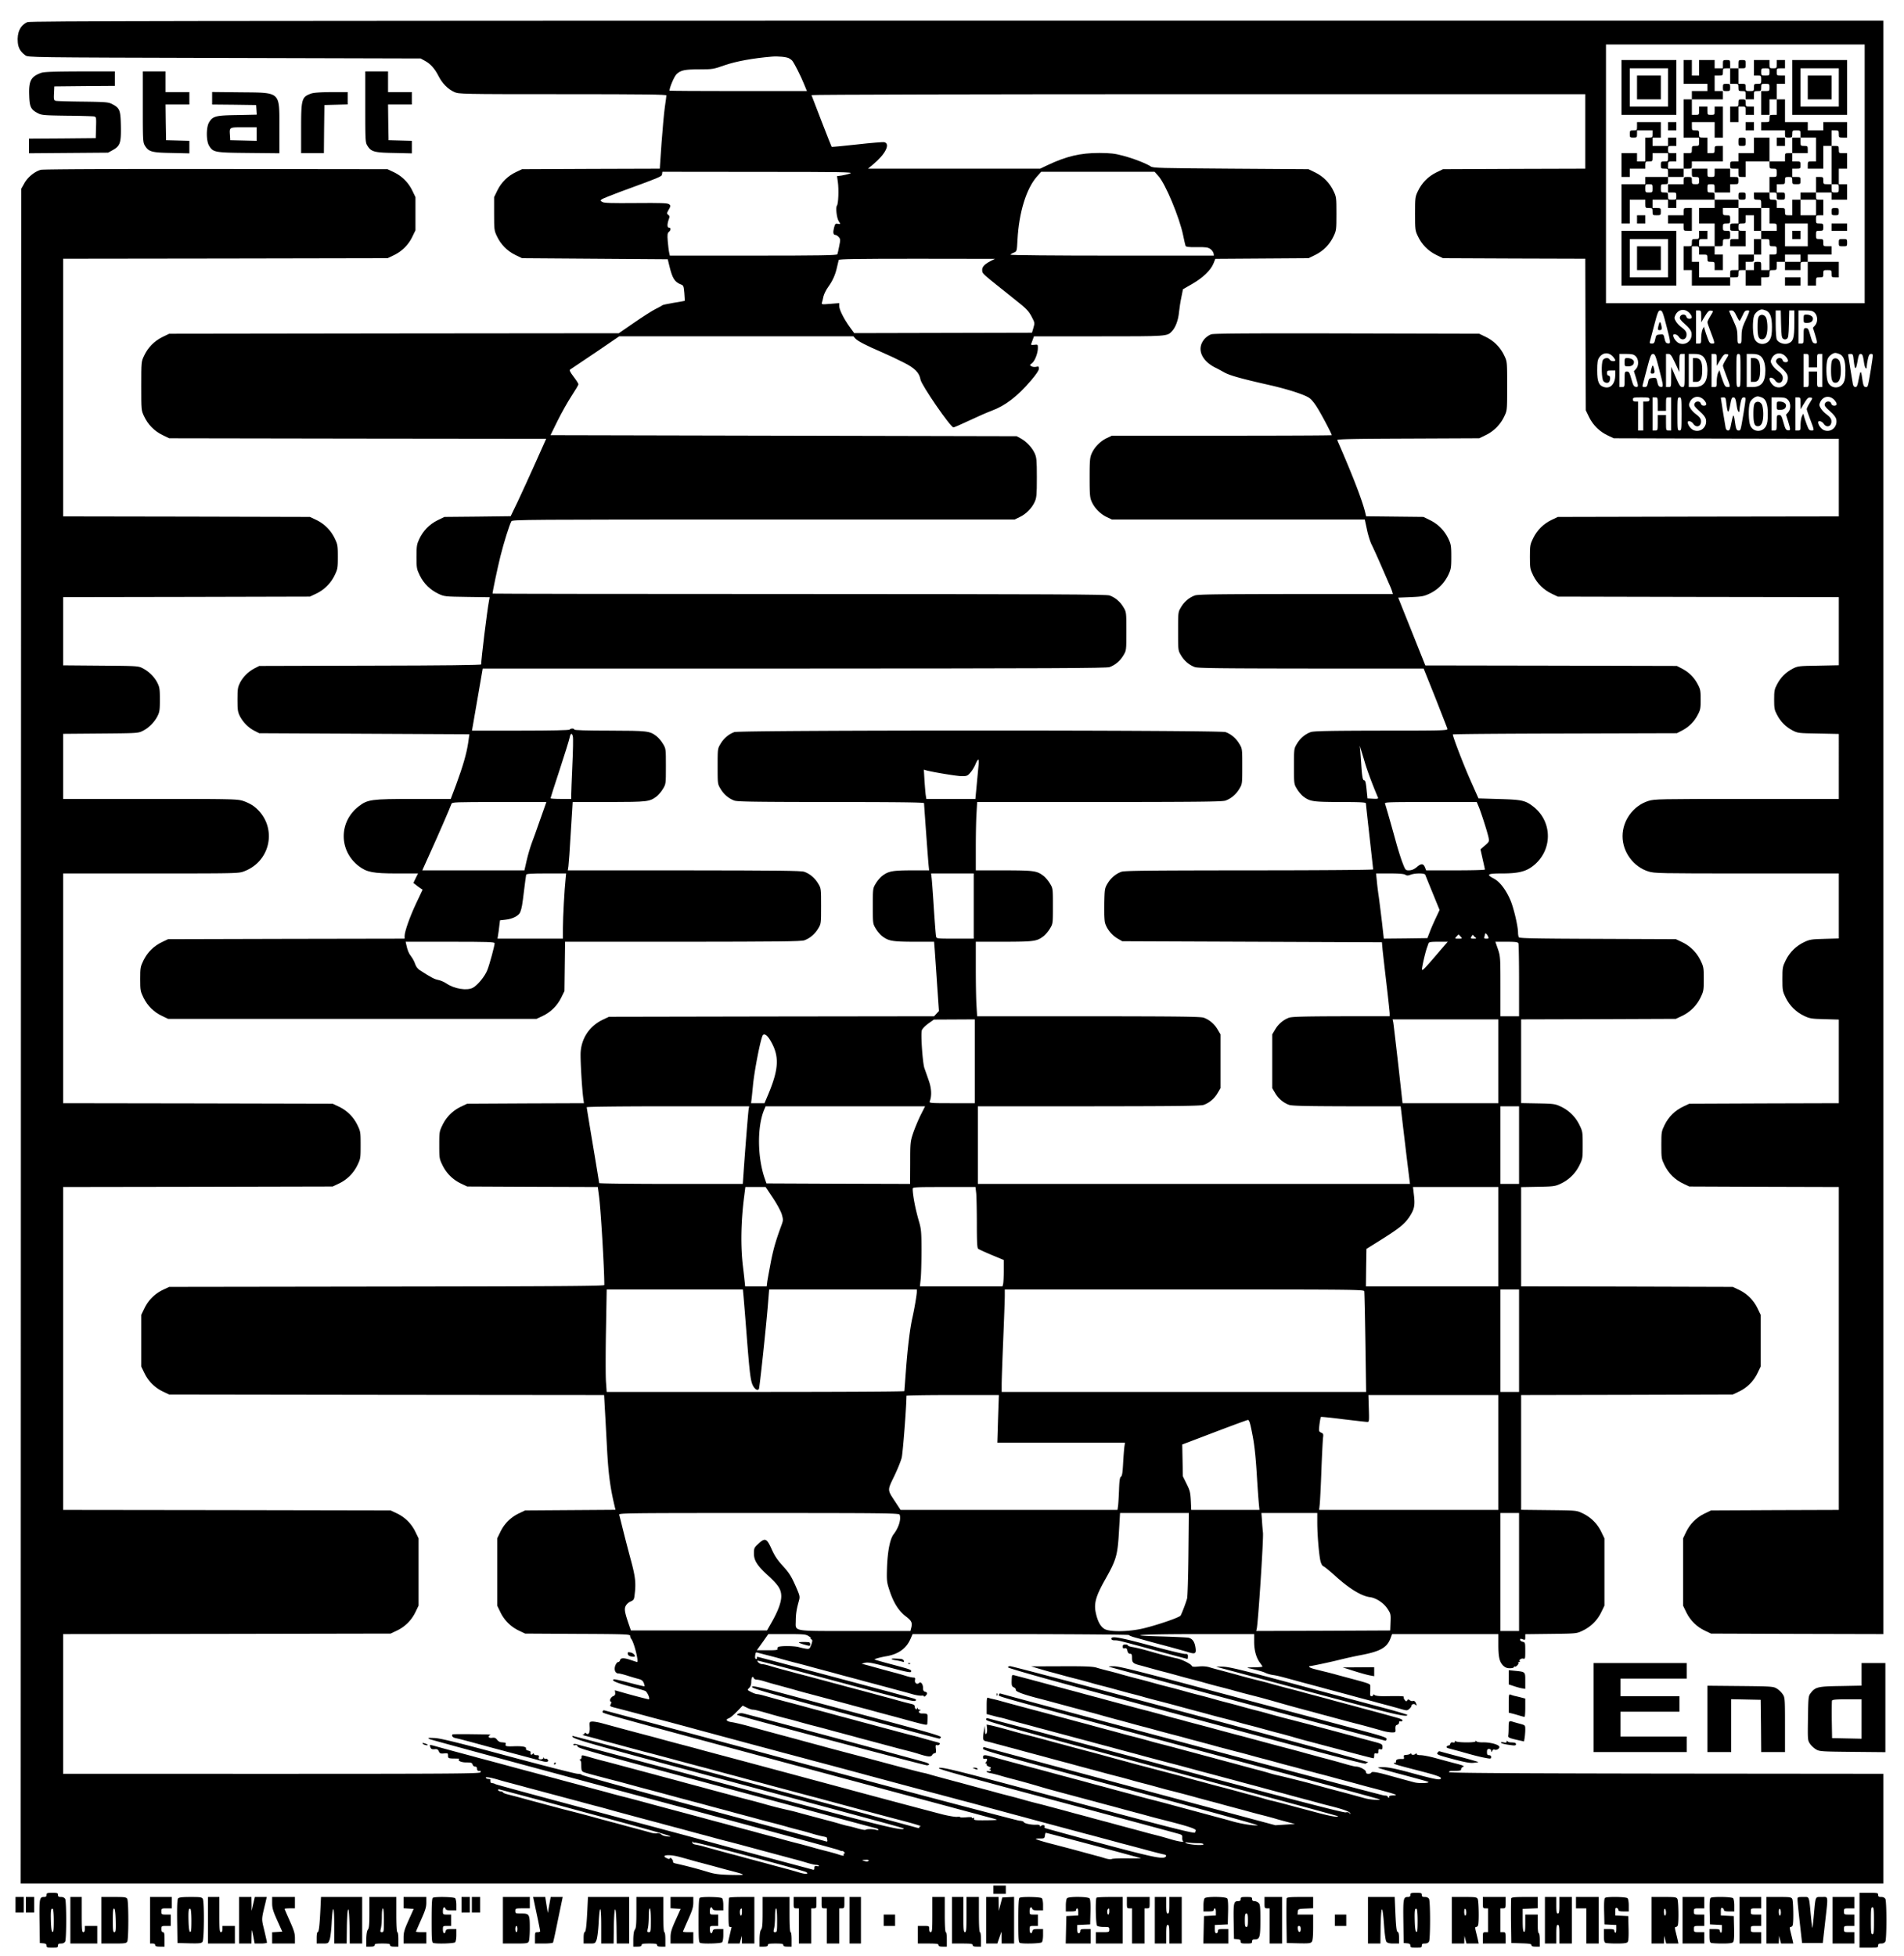
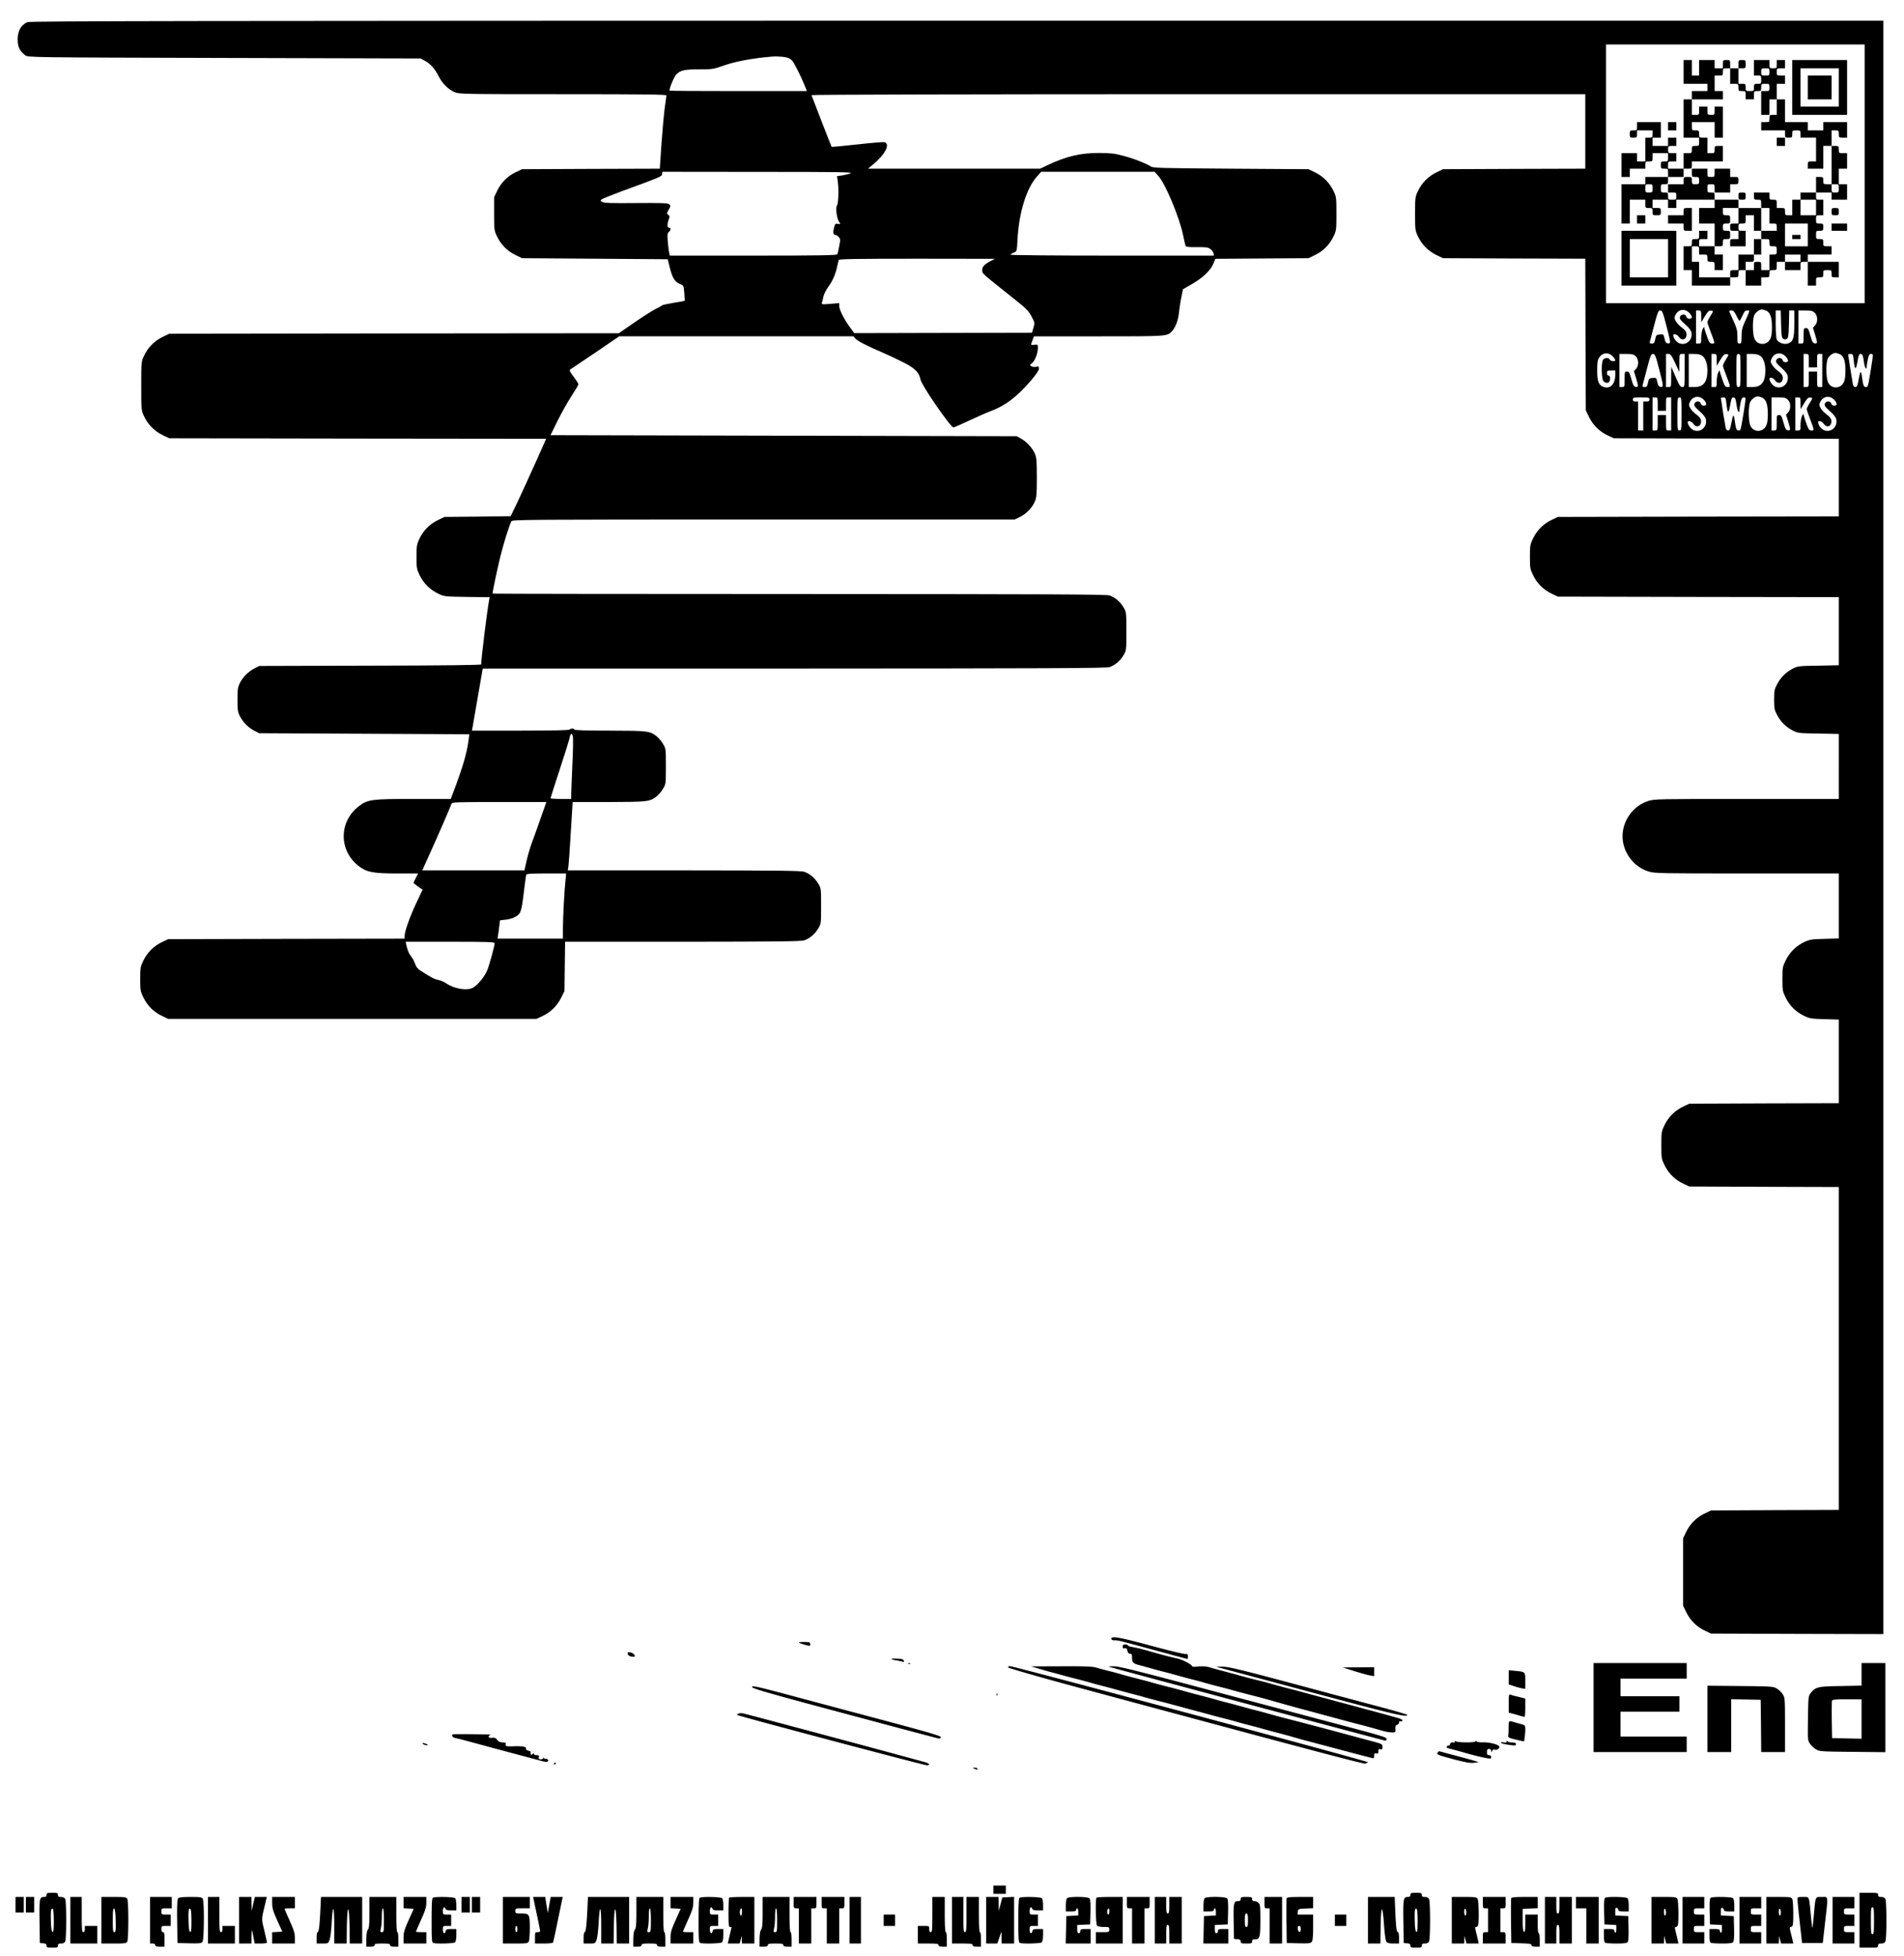
<svg xmlns="http://www.w3.org/2000/svg" version="1.0" width="2453.333" height="2520" viewBox="0 0 1840 1890">
  <path d="M26.5 21.4c-6.9 3-10.2 10-9.3 19.7.5 5.3 2.6 8.9 7.2 12.3 2.7 2.1 2.8 2.1 192.4 2.6l189.7.5 4 2.2c5.5 2.9 9.7 7.7 13.3 14.8 3.6 7.1 9 12.6 15.2 15.4 4.4 2 6.1 2.1 104.8 2.1 79.5 0 100.2.3 100.2 1.2 0 .7-.7 5.8-1.5 11.3-.8 5.5-2.2 21.1-3.2 34.7l-1.7 24.8-66.5.2-66.6.3-5.7 2.7c-7.9 3.7-14.2 9.8-18.1 17.7l-3.2 6.6v16c0 15.2.1 16.3 2.7 21.7 3.7 7.9 9.8 14.2 17.7 18.1l6.6 3.2 70.4.5 70.4.5 1.7 7c2.8 11.5 5.1 15.1 11.1 17.4 2.4.9 2.6 1.5 3.2 8.2.3 4 .5 7.4.4 7.6-.2.1-5 1-10.7 1.9-5.8 1-10.7 2-11 2.4-.3.4-3.2 2-6.5 3.6-3.3 1.7-12.6 7.6-20.7 13.2L598 322l-217.3.2-217.2.3-6.6 3.2c-7.9 3.9-14 10.2-17.7 18.1-2.7 5.7-2.7 5.8-2.7 29.2s0 23.5 2.7 29.2c3.7 7.9 9.8 14.2 17.7 18.1l6.6 3.2 182.1.3 182.2.2-10.4 23.3c-5.7 12.7-13.4 29.6-17.1 37.4l-6.8 14.1-32 .4-32 .3-6.6 3.2c-7.9 3.9-14 10.2-17.7 18.1-2.4 5.1-2.7 6.8-2.7 17.2 0 11 .2 11.9 3.2 18.1 3.9 7.9 10.2 14 18.1 17.7 5.5 2.6 6.3 2.7 27.6 3l21.8.3-.6 3.2c-1.9 10-7.6 56.5-7.6 61.7 0 .6-35.5 1.1-107.2 1.2l-107.3.3-4.5 2.3c-6 3.1-11.2 8.3-14.1 14-2.1 4.2-2.4 6-2.4 16.2 0 10.1.3 12 2.3 16 3.1 6 8.3 11.2 14 14.1l4.7 2.4 101.6.5 101.5.5-1.2 8.5c-1.6 10.5-5 22.2-11.6 40.2l-5.2 13.8h-36.2c-40.5 0-44.1.5-52.7 7.1-19.4 14.9-19.4 42.9 0 57.8 7.7 5.9 13.8 7.1 36.9 7.1H404l-2.3 4.6-2.2 4.6 2.1 1.6c1.1 1 3.1 2.4 4.4 3.3l2.4 1.6-6.1 12.9c-6.2 13.1-11.3 27.5-11.3 31.9v2.5l-114.2.2-114.3.3-5.7 2.7c-7.9 3.7-14.2 9.8-18.1 17.7-3 6.2-3.2 7.1-3.2 18.1 0 11 .2 11.9 3.2 18.1 3.9 7.9 10.2 14 18.1 17.7l5.7 2.7h356l5.7-2.7c7.9-3.7 14.2-9.8 18.1-17.7l3.2-6.5.3-23.8.3-23.8h113.7c92.4-.1 114.4-.3 117.5-1.4 5.5-2 10.3-6.1 13.4-11.4 2.8-4.6 2.8-4.9 2.8-21.7 0-16.8 0-17.1-2.8-21.7-3.1-5.3-7.9-9.4-13.4-11.4-3.1-1.1-24.9-1.3-116.2-1.4H548.7l.6-3.8c.3-2 1.4-16.9 2.3-33l1.8-29.2h35c37.7-.1 39.3-.3 46.1-5.4 1.9-1.5 4.7-4.8 6.2-7.4 2.8-4.6 2.8-4.9 2.8-21.7 0-16.8 0-17.1-2.8-21.7-1.5-2.6-4.3-5.9-6.2-7.4-6.7-5.1-8.4-5.3-45.2-5.4-22.2 0-34.3-.4-34.3-1s-.9-1-1.9-1c-1.1 0-2.3.4-2.6 1-.4.6-17.3 1-47.5 1h-46.9l.5-2.8c1-5.4 5.4-30.9 7.6-43.9l2.3-13.3h301c248.8-.1 301.7-.3 304.8-1.4 5.5-2 10.3-6.1 13.4-11.4 2.8-4.7 2.8-4.8 2.8-23.2s0-18.5-2.8-23.2c-3.1-5.3-7.9-9.4-13.4-11.4-3.1-1.1-55.2-1.3-300-1.4-163 0-296.3-.2-296.3-.4 0-2.1 4.8-24.8 7.6-36.1 3.3-13.2 8.5-29.8 10.6-33.8.8-1.6 13.5-1.7 243.6-1.7h242.7l5-2.4c6.1-2.9 11.7-8.6 14.4-14.6 1.8-4 2.1-6.5 2.1-23.5s-.3-19.5-2.1-23.5c-2.5-5.5-8-11.4-13.4-14.3l-4-2.2-225.2-.5-225.3-.5 6.9-14c3.8-7.7 9.9-18.5 13.5-24 3.6-5.5 6.6-10.5 6.6-11.2 0-.6-2.1-3.9-4.7-7.3-3.7-4.9-4.3-6.4-3.2-7 .8-.5 11.7-7.9 24.4-16.4l22.9-15.6h226.3l1.9 2.1c2.2 2.5 10.5 6.8 25.9 13.4 6.1 2.6 15.4 7 20.8 9.8 10.8 5.4 15.1 9.8 16.3 16.6 1 5.4 29 46.1 31.8 46.1.7 0 7.6-3 15.2-6.6 7.6-3.6 17.4-7.9 21.7-9.5 13.2-4.9 24.9-13.8 38.1-29.3 5-5.9 7.6-9.7 7.6-11.4 0-2.1-.3-2.3-2.5-1.8-1.4.4-3.5.2-4.6-.4-2-1.1-2-1.2.5-3.1 2.7-2.2 5.6-9.6 5.6-14.7 0-3.3-.1-3.4-3.5-3-2.9.3-3.4.1-2.9-1.1.3-.9 1.1-2.8 1.6-4.4l1-2.7h62.4c67.1 0 66.3.1 71.1-5.1 3.5-3.8 6-10.8 6.7-18.4.4-3.9 1.4-10.4 2.3-14.5l1.5-7.5 8.7-5c10.3-5.9 18-13.2 20.7-19.7l1.9-4.7 45-.3 45-.3 6.6-3.2c7.9-3.9 14-10.2 17.7-18.1 2.6-5.4 2.7-6.5 2.7-21.7s-.1-16.3-2.7-21.7c-3.7-7.9-9.8-14.2-17.7-18.1l-6.6-3.2-75-.5c-68.6-.5-75.2-.6-77.5-2.2-4.2-2.8-16.9-7.8-27-10.4-7.8-2.1-11.9-2.5-22.5-2.6-18.5 0-31.7 3.1-50.2 11.8l-7.1 3.4H838.8l4.8-4c11.9-9.8 17.1-20 11-21.6-1.3-.3-13.2.7-26.5 2.2-13.3 1.5-24.3 2.5-24.4 2.3-.2-.2-4.6-11.4-9.8-24.8-5.2-13.4-9.5-24.8-9.7-25.2-.2-.5 167.5-.9 373.7-.9H1532v72l-68.8.2-68.7.3-6.6 3.2c-7.9 3.9-14 10.2-17.7 18.1-2.6 5.4-2.7 6.5-2.7 21.7s.1 16.3 2.7 21.7c3.7 7.9 9.8 14.2 17.7 18.1l6.6 3.2 68.7.3 68.8.2.2 73.3.3 73.2 3.2 6.6c3.9 7.9 10.2 14 18.1 17.7l5.7 2.7 108.8.3 108.7.2v75l-135.7.2-135.8.3-5.7 2.7c-7.9 3.7-14.2 9.8-18.1 17.7-3 6.2-3.2 7.1-3.2 18.1 0 11 .2 11.9 3.2 18.1 3.9 7.9 10.2 14 18.1 17.7l5.7 2.7 135.8.3 135.7.2v65.8l-19.7.4c-19.4.3-19.9.4-25 3-6.6 3.5-11.6 8.5-15 15.1-2.5 4.6-2.8 6.3-2.8 14.7 0 8.4.3 10.1 2.8 14.7 3.4 6.6 8.4 11.6 15 15.1 5.1 2.6 5.6 2.7 24.9 3l19.8.4V772h-88.9c-84.6 0-89.2.1-95 1.9-14.6 4.5-25.1 18.8-25.1 34.1s10.5 29.6 25.1 34.1c5.8 1.8 10.4 1.9 95 1.9h88.9v62.8l-13.7.4c-12.5.3-14.3.6-19.5 3-7.9 3.7-14.2 9.8-18.1 17.7-3 6.2-3.2 7.1-3.2 18.1 0 11 .2 11.9 3.2 18.1 3.9 7.9 10.2 14 18.1 17.7 5.2 2.4 7 2.7 19.5 3l13.7.4v80.8l-72.2.2-72.3.3-5.7 2.7c-7.9 3.7-14.2 9.8-18.1 17.7-3.1 6.4-3.2 6.9-3.2 19.6 0 12.7.1 13.2 3.2 19.6 3.9 7.9 10.2 14 18.1 17.7l5.7 2.7 72.3.3 72.2.2v312l-61.8.2-61.7.3-6.6 3.2c-7.9 3.9-14 10.2-17.7 18.1l-2.7 5.7v65l3.2 6.6c3.9 7.9 10.2 14 18.1 17.7l5.7 2.7 83.3.3 83.2.2V20H924.8c-742.1.1-895.8.3-898.3 1.4zM1802 168v125h-250V43h250v125zM762.5 56.3c1.1.6 2.6 1.7 3.3 2.6 1.9 2.4 8.2 14.8 11.2 22.3l2.8 6.8h-66.4c-36.5 0-66.4-.2-66.4-.4 0-3.1 4.6-13.8 6.8-15.9 4-3.9 8-4.7 22.4-4.7 12.3 0 13.2-.1 24.5-4.1 11-3.7 26.4-6.6 45.3-8.2 5.9-.5 14 .3 16.5 1.6zm59.3 111.2c-2 .8-5.8 1.7-8.3 2.1l-4.6.6.8 5.7c1 7.2.5 21.2-.9 22.8-1.4 1.7-.2 12 1.7 15 2 2.9 1.9 3.1-.9 2.6-2.2-.5-2.6 0-3.6 3.7-1.2 4.6-.8 7 1.3 7 .8 0 2.2.9 3.2 2 1.7 1.9 1.8 2.6.5 8.8-.7 3.7-1.5 7.3-1.8 7.9-.3 1-17.5 1.3-81.2 1.3h-80.7l-.7-3.3c-.4-1.7-.9-6.6-1.3-10.7-.5-6.2-.3-7.8 1.1-8.9 2-1.7 2.1-4.1.1-4.1-1.8 0-1.9-3.1-.3-7.8 1.1-2.9 1-3.5-.4-4.6-1.5-1.1-1.5-1.5-.3-3.7 2.8-4.8 2.8-5.2 1-6.6-1.6-1.1-7.8-1.3-32-1.1-23.6.2-30.5 0-32.3-1-2.3-1.3-2.3-1.4-.5-2.7 1-.7 8.8-3.8 17.3-7 41.1-15.1 40.5-14.9 40.8-17.3l.3-2.2 92.7.1c79.4 0 92.2.2 89 1.4zm297.6 2.5c6.9 7.6 20.5 40.3 24 57.5.9 4.4 1.9 8.8 2.2 9.7.4 1.4 2 1.7 11 1.6 9-.1 10.9.2 13.2 1.9 1.5 1.1 2.8 3 3 4.2l.3 2.1h-98.6c-55.6 0-98.4-.4-98.1-.9.3-.4 1.8-1.4 3.4-2 2.9-1.2 2.9-1.3 3.5-12.4 1.4-26.3 8.5-49.4 18.7-61l4.2-4.7h109.6l3.6 4zM957 252.4c-6 3.2-8.2 5.8-7.8 9.2.3 3-.6 2.2 31.3 27.6 11.3 8.9 13.4 11.1 16.3 16.5 3.2 6.1 3.3 6.3 1.9 11l-1.4 4.8-85.9.2-85.9.2-4.3-5.9c-5.6-7.7-10.2-16.8-10.2-20.3v-2.8l-8.6.7c-8.2.7-8.6.6-8.1-1.2.4-1 1-3.8 1.5-6.1.6-2.3 2.6-6.4 4.6-9.1 4.2-5.8 6.9-11.7 8.5-19.2.7-3 1.4-6.1 1.6-6.8.4-.9 16.3-1.2 75.7-1.2l75.3.1-4.5 2.3zm675.8 50.2c2.9 3.3 2.8 5.4-.2 5.4-1.5 0-2.6-.7-2.9-2-.7-2.8-5.3-2.7-6.2.2-.6 1.7.3 3 4.8 7 4 3.5 5.8 5.9 6.3 8.2 1.3 7.1-5 12.8-11.6 10.4-2.8-.9-6-5.1-6-7.8 0-2 3.8-1 5.4 1.5 3 4.5 8.1 2.4 7.4-3.2-.2-1.9-1.6-3.7-4.5-5.8-2.3-1.6-4.9-4.4-5.8-6.1-1.6-2.7-1.6-3.4-.4-6 2.8-5.8 9.3-6.6 13.7-1.8zm73.6-2.6c4.2 1.5 6 6.4 6 16 0 6-.5 9.4-1.7 11.6-3.3 6.4-12.1 6.3-15.1-.1-1.9-3.9-2.2-17.5-.5-22.4 1-2.9 4.8-6 7.6-6.1.6 0 2.3.4 3.7 1zm-96.1 14.4c4.4 17 4.5 17.8 1.5 17.4-1.8-.2-2.5-1.2-3.2-4.6-.9-4.2-1-4.3-4.5-4-3.4.3-3.7.6-4.5 4.5-.7 3.6-1.3 4.3-3.3 4.3-1.8 0-2.3-.4-1.9-1.8.3-.9 2.2-8.1 4.2-16 3.3-12.6 4-14.2 5.8-14.2 1.9 0 2.6 1.6 5.9 14.4zm33.7-8.7l.1 5.8 2.3-4c4.1-6.8 5-7.7 7.3-7.3 2.2.3 2.2.3-.7 5-1.7 2.7-3 5.4-3 6.1 0 .7 1.3 4.6 2.9 8.7 4.6 12.2 4.6 12 1.7 12-2.1 0-2.8-.9-4.5-5.5-1.1-3-2.3-6.6-2.7-8.1l-.7-2.7-1.3 2.4c-.7 1.3-1.3 5-1.4 8.1 0 5.5-.1 5.8-2.5 5.8h-2.5v-32h2.5c2.4 0 2.5.3 2.5 5.7zm34-.7c1.3 2.7 2.7 5 3 5 .4 0 1.7-2.3 2.9-5 1.8-4.1 2.6-5 4.6-5 2.8 0 3.1-.9-2.9 12.3-2 4.4-2.6 7.4-2.6 12.7 0 6.3-.2 7-2 7s-2-.7-2-6.9c0-5.9-.6-8-4-15.5-2.2-4.7-4-8.9-4-9.1 0-.3 1-.5 2.3-.5 1.8 0 2.9 1.1 4.7 5zm43.2 8.1c.3 11.3.6 13.3 2.1 14.3 1.2.8 2.2.8 3.5 0 1.4-1 1.7-3 2-14.3l.3-13.1h4.9v12.5c0 14.3-1 17.6-6.1 19.4-3.7 1.3-9.1-.6-10.8-3.7-.6-1.2-1.1-7.7-1.1-15.1V300h4.9l.3 13.1zm32.5-10.9c3 2.8 3.2 9.2.3 12.3l-2 2.2 2 6.4c2.5 8.2 2.5 9.1-.2 8.7-1.9-.2-2.6-1.5-4.3-7.6-1.7-6.2-2.3-7.2-4.2-7.2-2.2 0-2.3.4-2.3 7.5 0 7.3-.1 7.5-2.5 7.5h-2.5v-32h6.7c5.5 0 7.1.4 9 2.2zm-194.9 42.4c1.2 1.4 2.2 2.9 2.2 3.5 0 1.5-4.7 1-5.4-.6-.8-2.2-5.3-1.9-6.6.4-1.7 3.2-1.3 18.7.6 20.5 2 2.1 5 2 5.8 0 1.1-2.8.6-5.4-.9-5.4-.9 0-1.5-.9-1.5-2.5 0-2.3.4-2.5 4-2.5h4v4c0 8.7-4.4 13.8-10.6 12.1-5.3-1.4-6.9-5.1-6.9-16 0-7.7.4-10.3 1.8-12.4 3.4-5.3 9.3-5.7 13.5-1.1zm167 0c2.9 3.3 2.8 5.4-.2 5.4-1.5 0-2.6-.7-2.9-2-.7-2.8-5.3-2.7-6.2.2-.6 1.7.3 3 4.8 7 4 3.5 5.8 5.9 6.3 8.2 1.3 7.1-5 12.8-11.6 10.4-2.8-.9-6-5.1-6-7.8 0-2 3.8-1 5.4 1.5 3 4.5 8.1 2.4 7.4-3.2-.2-1.9-1.6-3.7-4.5-5.8-2.3-1.6-4.9-4.4-5.8-6.1-1.6-2.7-1.6-3.4-.4-6 2.8-5.8 9.3-6.6 13.7-1.8zm51.6-2.6c4.2 1.5 6 6.4 6 16 0 6-.5 9.4-1.7 11.6-3.3 6.4-12.1 6.3-15.1-.1-1.9-3.9-2.2-17.5-.5-22.4 1-2.9 4.8-6 7.6-6.1.6 0 2.3.4 3.7 1zm-196.7 2.2c3 2.8 3.2 9.2.3 12.3l-2 2.2 2 6.4c2.5 8.2 2.5 9.1-.2 8.7-1.9-.2-2.6-1.5-4.3-7.6-1.7-6.2-2.3-7.2-4.2-7.2-2.2 0-2.3.4-2.3 7.5 0 7.3-.1 7.5-2.5 7.5h-2.5v-32h6.7c5.5 0 7.1.4 9 2.2zm22.6 12.2c4.4 17 4.5 17.8 1.5 17.4-1.8-.2-2.5-1.2-3.2-4.6-.9-4.2-1-4.3-4.5-4-3.4.3-3.7.6-4.5 4.5-.7 3.6-1.3 4.3-3.3 4.3-1.8 0-2.3-.4-1.9-1.8.3-.9 2.2-8.1 4.2-16 3.3-12.6 4-14.2 5.8-14.2 1.9 0 2.6 1.6 5.9 14.4zm15.5-5.7l4.1 8.8v-8.8c.1-8.6.1-8.7 2.6-8.7h2.5v16c0 15.9 0 16-2.2 16-1.9 0-3-1.6-6.5-9.8l-4.2-9.7-.1 9.7c0 9.8 0 9.8-2.5 9.8h-2.5v-32h2.4c1.9 0 3 1.4 6.4 8.7zm26.5-6.7c3 2.4 4.7 7.5 4.7 14 0 11.2-3.8 16-12.6 16h-5.4v-32h5.4c3.9 0 6 .6 7.9 2zm13.7 3.7l.1 5.8 2.3-4c4.1-6.8 5-7.7 7.3-7.3 2.2.3 2.2.3-.7 5-1.7 2.7-3 5.4-3 6.1 0 .7 1.3 4.6 2.9 8.7 4.6 12.2 4.6 12 1.7 12-2.1 0-2.8-.9-4.5-5.5-1.1-3-2.3-6.6-2.7-8.1l-.7-2.7-1.3 2.4c-.7 1.3-1.3 5-1.4 8.1 0 5.5-.1 5.8-2.5 5.8h-2.5v-32h2.5c2.4 0 2.5.3 2.5 5.7zm23 10.3c0 15.3-.1 16-2 16s-2-.7-2-16 .1-16 2-16 2 .7 2 16zm19.3-14c3 2.4 4.7 7.5 4.7 14 0 11.2-3.8 16-12.6 16h-5.4v-32h5.4c3.9 0 6 .6 7.9 2zm46.7 4.5v6.5h8v-6.5c0-6.3.1-6.5 2.5-6.5h2.5v32h-2.5c-2.4 0-2.5-.2-2.5-7.5V359h-8v7.5c0 7.3-.1 7.5-2.5 7.5h-2.5v-32h2.5c2.4 0 2.5.2 2.5 6.5zm43.4-.2c1.1 9.5 2.1 9.8 3.6 1.3 1-6.1 1.6-7.6 3-7.6 1.9 0 2.4 1.4 3.5 9.2.7 4.7 2.5 6.7 2.5 2.8 0-1 .5-4.2 1.1-7 .8-3.9 1.5-5 3-5 2.3 0 2.3-.5-.1 14.9-2.9 17.4-2.8 17.1-4.9 17.1-2 0-2.6-1.5-3.7-9.7-.3-2.9-1-5.1-1.4-4.8-.3.2-1.2 3.6-1.9 7.5-1 5.7-1.6 7-3.1 7-1.2 0-2-1-2.4-2.8-.6-3-4.6-27.9-4.6-28.7 0-.3 1.1-.5 2.4-.5 2.2 0 2.4.5 3 6.3zm-144.6 38.3c2.9 3.3 2.8 5.4-.2 5.4-1.5 0-2.6-.7-2.9-2-.7-2.8-5.3-2.7-6.2.2-.6 1.7.3 3 4.8 7 4 3.5 5.8 5.9 6.3 8.2 1.3 7.1-5 12.8-11.6 10.4-2.8-.9-6-5.1-6-7.8 0-2 3.8-1 5.4 1.5 3 4.5 8.1 2.4 7.4-3.2-.2-1.9-1.6-3.7-4.5-5.8-2.3-1.6-4.9-4.4-5.8-6.1-1.6-2.7-1.6-3.4-.4-6 2.8-5.8 9.3-6.6 13.7-1.8zm55.6-2.6c4.2 1.5 6 6.4 6 16 0 6-.5 9.4-1.7 11.6-3.3 6.4-12.1 6.3-15.1-.1-1.9-3.9-2.2-17.5-.5-22.4 1-2.9 4.8-6 7.6-6.1.6 0 2.3.4 3.7 1zm70.4 2.6c2.9 3.3 2.8 5.4-.2 5.4-1.5 0-2.6-.7-2.9-2-.7-2.8-5.3-2.7-6.2.2-.6 1.7.3 3 4.8 7 4 3.5 5.8 5.9 6.3 8.2 1.3 7.1-5 12.8-11.6 10.4-2.8-.9-6-5.1-6-7.8 0-2 3.8-1 5.4 1.5 3 4.5 8.1 2.4 7.4-3.2-.2-1.9-1.6-3.7-4.5-5.8-2.3-1.6-4.9-4.4-5.8-6.1-1.6-2.7-1.6-3.4-.4-6 2.8-5.8 9.3-6.6 13.7-1.8zM1594 386c0 1.6-.7 2-3 2h-3v28h-5v-28h-2.5c-1.8 0-2.5-.5-2.5-2 0-1.8.7-2 8-2s8 .2 8 2zm8 4.5v6.5h8v-6.5c0-6.3.1-6.5 2.5-6.5h2.5v32h-2.5c-2.4 0-2.5-.2-2.5-7.5V401h-8v7.5c0 7.3-.1 7.5-2.5 7.5h-2.5v-32h2.5c2.4 0 2.5.2 2.5 6.5zm23 9.5c0 15.3-.1 16-2 16s-2-.7-2-16 .1-16 2-16 2 .7 2 16zm43.4-9.7c1.1 9.5 2.1 9.8 3.6 1.3 1-6.1 1.6-7.6 3-7.6 1.9 0 2.4 1.4 3.5 9.2.7 4.7 2.5 6.7 2.5 2.8 0-1 .5-4.2 1.1-7 .8-3.9 1.5-5 3-5 2.3 0 2.3-.5-.1 14.9-2.9 17.4-2.8 17.1-4.9 17.1-2 0-2.6-1.5-3.7-9.7-.3-2.9-1-5.1-1.4-4.8-.3.2-1.2 3.6-1.9 7.5-1 5.7-1.6 7-3.1 7-1.2 0-2-1-2.4-2.8-.6-3-4.6-27.9-4.6-28.7 0-.3 1.1-.5 2.4-.5 2.2 0 2.4.5 3 6.3zm59.3-4.1c3 2.8 3.2 9.2.3 12.3l-2 2.2 2 6.4c2.5 8.2 2.5 9.1-.2 8.7-1.9-.2-2.6-1.5-4.3-7.6-1.7-6.2-2.3-7.2-4.2-7.2-2.2 0-2.3.4-2.3 7.5 0 7.3-.1 7.5-2.5 7.5h-2.5v-32h6.7c5.5 0 7.1.4 9 2.2zm12.3 3.5l.1 5.8 2.3-4c4.1-6.8 5-7.7 7.3-7.3 2.2.3 2.2.3-.7 5-1.7 2.7-3 5.4-3 6.1 0 .7 1.3 4.6 2.9 8.7 4.6 12.2 4.6 12 1.7 12-2.1 0-2.8-.9-4.5-5.5-1.1-3-2.3-6.6-2.7-8.1l-.7-2.7-1.3 2.4c-.7 1.3-1.3 5-1.4 8.1 0 5.5-.1 5.8-2.5 5.8h-2.5v-32h2.5c2.4 0 2.5.3 2.5 5.7zM553.6 711.6c.4 1.4.2 13.9-.5 27.8-.6 13.8-1.1 26.8-1.1 28.8v3.8h-10c-5.5 0-10-.3-10-.6 0-.4 4-12.9 8.9-27.8s9.2-28.8 9.6-30.9c.8-4.3 2.2-4.8 3.1-1.1zm-31.5 80.1c-3.2 9.3-7 19.8-8.4 23.4-1.3 3.6-3.5 10.9-4.7 16.2l-2.2 9.7H408.1l8-17.8c7.5-16.5 18.8-42.5 20.2-46.5.6-1.6 3.7-1.7 46.1-1.7H528l-5.9 16.7zm24.5 57.5c-1.1 9.8-2.6 37.2-2.6 47.5V907h-63.2l.5-3.3c.3-1.7.9-5.7 1.2-8.8l.7-5.6 5.3-.6c6.9-.7 12.9-3.8 14.3-7.4 1.5-4.1 1.9-6.4 3.7-21.3.9-7.4 1.8-14.1 2-14.8.3-.9 5.2-1.2 19.5-1.2h19.1l-.5 5.2zM478 911.4c0 2.4-4.7 19.9-7 25.8-2.3 6.1-9.5 14.9-14.1 17.3-5.8 3-17.9 1-25.5-4.2-2.1-1.4-5.7-3-7.9-3.4-3.6-.7-6.6-2.2-17.8-9.4-2-1.3-3.7-3.5-4.5-6-.7-2.2-2.4-5.4-3.8-7.2-2.5-3.2-3.6-6-4.8-11.6l-.6-2.7h43c35.8 0 43 .2 43 1.4z" />
-   <path d="M1567 84.5V111h53V58h-53v26.5zm45 0V103h-37V66h37v18.5z" />
-   <path d="M1582 84.5V96h23V73h-23v11.5z" />
  <path d="M1627 69.5V81h23v7h-15v8h-8v37h15v4c0 3.9-.1 4-3.5 4-3.3 0-3.5.2-3.5 3.5 0 3.4-.1 3.5-4 3.5h-4v15h-15v-3.5c0-3.4.1-3.5 4-3.5h4v-8h-4c-3.9 0-4-.1-4-3.5s.1-3.5 4-3.5h4v-8h-8v8h-15v-8h8v-15h-23v4c0 3.9-.1 4-3.5 4-3.3 0-3.5.2-3.5 3.5s.2 3.5 3.5 3.5 3.5-.2 3.5-3.5V126h15v3.5c0 3.3-.2 3.5-3.5 3.5h-3.5v23h-8v-8h-15v23h8v-8h15v-3.5c0-3.3.2-3.5 3.5-3.5 3.4 0 3.5-.1 3.5-4v-4h15v4c0 3.9-.1 4-3.5 4-3.3 0-3.5.2-3.5 3.5s.2 3.5 3.5 3.5c3.4 0 3.5.1 3.5 4v4h-22v7h-23v38h8v-23h15v4c0 3.9.1 4 3.5 4 3.3 0 3.5.2 3.5 3.5 0 3.4.1 3.5 4 3.5s4-.1 4-3.5-.1-3.5-4-3.5h-4v-8h15v8h8v-8h37v8h-15v15h15v22h-15v-3.5c0-3.4.1-3.5 4-3.5h4v-8h-8v4c0 3.9-.1 4-3.5 4-3.3 0-3.5.2-3.5 3.5 0 3.4-.1 3.5-4 3.5h-4v23h8v15h37v-8h4c3.9 0 4-.1 4-3.5 0-3.3.2-3.5 3.5-3.5h3.5v15h15v-8h4c3.9 0 4-.1 4-3.5 0-3.3.2-3.5 3.5-3.5 3.4 0 3.5-.1 3.5-4v-4h8v8h15v-4c0-3.9.1-4 3.5-4h3.5v23h8v-4c0-3.9.1-4 3.5-4 3.3 0 3.5-.2 3.5-3.5 0-3.4.1-3.5 4-3.5s4 .1 4 3.5c0 3.3.2 3.5 3.5 3.5h3.5v-15h-30v-7h23v-8h-4c-3.9 0-4-.1-4-3.5 0-3.3-.2-3.5-3.5-3.5-3.4 0-3.5-.1-3.5-4s.1-4 3.5-4c3.3 0 3.5-.2 3.5-3.5s-.2-3.5-3.5-3.5c-3.4 0-3.5-.1-3.5-4s.1-4 3.5-4h3.5v-15h-3.5c-3.3 0-3.5-.2-3.5-3.5V186h15v7h15v-15h-8v-15h8v-15h-4c-3.9 0-4-.1-4-3.5 0-3.3-.2-3.5-3.5-3.5h-3.5v-15h3.5c3.3 0 3.5.2 3.5 3.5 0 3.4.1 3.5 4 3.5h4v-15h-23v8h-15v-8h-22V96h-8V81h8v-8h-4c-3.9 0-4-.1-4-3.5s.1-3.5 4-3.5h4v-8h-8v4c0 3.9-.1 4-3.5 4s-3.5-.1-3.5-4v-4h-15v15h3.5c3.4 0 3.5.1 3.5 4s-.1 4-3.5 4c-3.3 0-3.5.2-3.5 3.5 0 3.4-.1 3.5-4 3.5s-4-.1-4-3.5c0-3.3-.2-3.5-3.5-3.5h-3.5V66h3.5c3.4 0 3.5-.1 3.5-4s-.1-4-3.5-4-3.5.1-3.5 4v4h-8v-4c0-3.9-.1-4-3.5-4s-3.5.1-3.5 4v4h-8v-8h-15v15h-7V58h-8v11.5zm45 4V81h4c3.9 0 4 .1 4 3.5 0 3.3.2 3.5 3.5 3.5 3.4 0 3.5.1 3.5 4v4h8v-4c0-3.9.1-4 3.5-4 3.3 0 3.5-.2 3.5-3.5 0-3.4.1-3.5 4-3.5s4 .1 4 3.5-.1 3.5-4 3.5h-4v23h8V96h7v15h-3.5c-3.3 0-3.5.2-3.5 3.5 0 3.4-.1 3.5-4 3.5h-4v8h23v3.5c0 3.3.2 3.5 3.5 3.5s3.5-.2 3.5-3.5c0-3.4.1-3.5 4-3.5s4 .1 4 3.5v3.5h15v23h-4c-3.9 0-4 .1-4 3.5v3.5h15v-22h8v37h3.5c3.4 0 3.5.1 3.5 4s-.1 4-3.5 4-3.5-.1-3.5-4v-4h-4c-3.9 0-4-.1-4-3.5 0-3.3-.2-3.5-3.5-3.5h-3.5v15h-15v7h15v15h-15v-15h-8v15h-3.5c-3.3 0-3.5-.2-3.5-3.5 0-3.4-.1-3.5-4-3.5h-4v-4c0-3.9-.1-4-3.5-4-3.3 0-3.5-.2-3.5-3.5V186h-15v3.5c0 3.3.2 3.5 3.5 3.5 3.4 0 3.5.1 3.5 4v4h8v15h3.5c3.3 0 3.5.2 3.5 3.5v3.5h-15v8h4c3.9 0 4 .1 4 3.5 0 3.3.2 3.5 3.5 3.5 3.4 0 3.5.1 3.5 4s-.1 4-3.5 4h-3.5v15h-8v-4c0-3.9-.1-4-3.5-4s-3.5.1-3.5 4v4h-8v-8h4c3.9 0 4-.1 4-3.5V246h-15v15h-4c-3.9 0-4 .1-4 3.5v3.5h-30v-15h-7v-15h3.5c3.4 0 3.5.1 3.5 4v4h4c3.9 0 4 .1 4 3.5 0 3.3.2 3.5 3.5 3.5 3.4 0 3.5.1 3.5 4v4h8v-15h-8v-8h4c3.9 0 4-.1 4-3.5 0-3.3.2-3.5 3.5-3.5 3.4 0 3.5-.1 3.5-4s-.1-4-3.5-4c-3.3 0-3.5-.2-3.5-3.5s.2-3.5 3.5-3.5c3.4 0 3.5-.1 3.5-4s-.1-4-3.5-4c-3.3 0-3.5-.2-3.5-3.5V201h15v-8h-23v-3.5c0-3.3-.2-3.5-3.5-3.5-3.4 0-3.5-.1-3.5-4s.1-4 3.5-4 3.5.1 3.5 4v4h15v-8h4c3.9 0 4-.1 4-3.5s-.1-3.5-4-3.5h-4v-8h-15v4c0 3.9-.1 4-3.5 4s-3.5-.1-3.5-4v-4h-15v4c0 3.9.1 4 3.5 4 3.3 0 3.5.2 3.5 3.5s-.2 3.5-3.5 3.5-3.5-.2-3.5-3.5c0-3.4-.1-3.5-4-3.5s-4 .1-4 3.5v3.5h-15v8h4c3.9 0 4 .1 4 3.5s-.1 3.5-4 3.5-4-.1-4-3.5c0-3.3-.2-3.5-3.5-3.5-3.4 0-3.5-.1-3.5-4s.1-4 3.5-4c3.3 0 3.5-.2 3.5-3.5V171h15v-8h4c3.9 0 4-.1 4-3.5V156h30v-15h-4c-3.9 0-4 .1-4 3.5 0 3.3-.2 3.5-3.5 3.5h-3.5v-15h-4c-3.9 0-4-.1-4-3.5 0-3.3-.2-3.5-3.5-3.5-3.4 0-3.5-.1-3.5-4v-4h22v15h8v-30h-8v4c0 3.9-.1 4-3.5 4s-3.5-.1-3.5-4v-4h-8v4c0 3.9-.1 4-3.5 4h-3.5V96h30v-8h-8V73h4c3.9 0 4-.1 4-3.5 0-3.3.2-3.5 3.5-3.5h3.5v7.5zm38-4c0 3.4-.1 3.5-4 3.5s-4-.1-4-3.5.1-3.5 4-3.5 4 .1 4 3.5zM1597 182c0 3.9-.1 4-3.5 4s-3.5-.1-3.5-4 .1-4 3.5-4 3.5.1 3.5 4zm150 45v11h-22v-22h22v11zm-7 22.5v3.5h-15v-7h15v3.5z" />
-   <path d="M1665 84.5c0 3.3.2 3.5 3.5 3.5s3.5-.2 3.5-3.5-.2-3.5-3.5-3.5-3.5.2-3.5 3.5zM1680 99.5c0 3.4-.1 3.5-4 3.5h-4v15h8v-15h3.5c3.4 0 3.5.1 3.5 4v4h8v-8h-4c-3.9 0-4-.1-4-3.5 0-3.3-.2-3.5-3.5-3.5s-3.5.2-3.5 3.5zM1687 122v4h8v-8h-8v4zM1680 137c0 3.9.1 4 3.5 4s3.5-.1 3.5-4-.1-4-3.5-4-3.5.1-3.5 4zM1695 140.5v7.5h-15v8h-4c-3.9 0-4 .1-4 3.5s.1 3.5 4 3.5h4v4c0 3.9.1 4 3.5 4h3.5v-15h23v3.5c0 3.3.2 3.5 3.5 3.5 3.4 0 3.5.1 3.5 4s-.1 4-3.5 4h-3.5v15h3.5c3.3 0 3.5.2 3.5 3.5 0 3.4.1 3.5 4 3.5s4-.1 4-3.5-.1-3.5-4-3.5h-4v-8h4c3.9 0 4-.1 4-3.5 0-3.3.2-3.5 3.5-3.5s3.5.2 3.5 3.5c0 3.4.1 3.5 4 3.5s4-.1 4-3.5-.1-3.5-4-3.5h-4v-8h4c3.9 0 4-.1 4-3.5s-.1-3.5-4-3.5h-4v-8h15v-3.5c0-3.3-.2-3.5-3.5-3.5-3.4 0-3.5-.1-3.5-4v-4h-8v15h-3.5c-3.4 0-3.5.1-3.5 4v4h-15v-23h-15v7.5z" />
-   <path d="M1717 137v4h8v-8h-8v4zM1680 189.5c0 3.3.2 3.5 3.5 3.5s3.5-.2 3.5-3.5-.2-3.5-3.5-3.5-3.5.2-3.5 3.5zM1680 208.5v7.5h-4c-3.9 0-4 .1-4 3.5s.1 3.5 4 3.5h4v8h-4c-3.9 0-4 .1-4 3.5v3.5h15v-15h-3.5c-3.3 0-3.5-.2-3.5-3.5s.2-3.5 3.5-3.5c3.4 0 3.5-.1 3.5-4v-4h8v15h7v-22h-22v7.5zM1695 238.5v7.5h7v-15h-7v7.5zM1732 227v4h8v-8h-8v4zM1732 84.5V111h53V58h-53v26.5zm45 0V103h-37V66h37v18.5z" />
+   <path d="M1717 137v4h8v-8h-8v4zM1680 189.5c0 3.3.2 3.5 3.5 3.5s3.5-.2 3.5-3.5-.2-3.5-3.5-3.5-3.5.2-3.5 3.5zM1680 208.5v7.5h-4c-3.9 0-4 .1-4 3.5s.1 3.5 4 3.5h4v8h-4c-3.9 0-4 .1-4 3.5v3.5h15v-15h-3.5c-3.3 0-3.5-.2-3.5-3.5s.2-3.5 3.5-3.5c3.4 0 3.5-.1 3.5-4v-4h8v15h7v-22h-22v7.5zM1695 238.5v7.5h7v-15h-7v7.5zM1732 227v4h8v-8v4zM1732 84.5V111h53V58h-53v26.5zm45 0V103h-37V66h37v18.5z" />
  <path d="M1747 84.5V96h23V73h-23v11.5zM1612 122v4h8v-8h-8v4zM1627 204.5v3.5h-15v8h15v3.5c0 3.4.1 3.5 4 3.5h4v-22h-4c-3.9 0-4 .1-4 3.5zM1770 204.5c0 3.3.2 3.5 3.5 3.5s3.5-.2 3.5-3.5-.2-3.5-3.5-3.5-3.5.2-3.5 3.5zM1582 212v4h8v-8h-8v4zM1770 219.5v3.5h15v-7h-15v3.5zM1567 249.5V276h53v-53h-53v26.5zm45 0V268h-37v-37h37v18.5z" />
-   <path d="M1582 249.5V261h23v-23h-23v11.5zM1777 234.5c0 3.4.1 3.5 4 3.5s4-.1 4-3.5-.1-3.5-4-3.5-4 .1-4 3.5zM1725 272v4h15v-8h-15v4zM1699.9 305.6c-1 1.2-1.4 4.4-1.4 10.4 0 9.4 1.2 12.3 4.9 11.8 3-.4 4.6-4.4 4.6-11.8 0-3.6-.6-7.6-1.3-9-1.5-3-4.9-3.7-6.8-1.4zM1603.8 311.5c-.3.6-.9 2.5-1.3 4.2-.6 2.9-.4 3.3 1.4 3.3 2.2 0 2.5-1.4 1.2-6-.4-1.4-1-2-1.3-1.5zM1743 308c0 3.9.1 4 3.3 4 3.7 0 5.7-1.5 5.7-4.2 0-2.1-2.9-3.8-6.4-3.8-2.4 0-2.6.4-2.6 4zM1770.9 347.6c-1 1.2-1.4 4.4-1.4 10.4 0 9.4 1.2 12.3 4.9 11.8 3-.4 4.6-4.4 4.6-11.8 0-3.6-.6-7.6-1.3-9-1.5-3-4.9-3.7-6.8-1.4zM1570 350c0 3.9.1 4 3.3 4 3.7 0 5.7-1.5 5.7-4.2 0-2.1-2.9-3.8-6.4-3.8-2.4 0-2.6.4-2.6 4zM1596.8 353.5c-.3.6-.9 2.5-1.3 4.2-.6 2.9-.4 3.3 1.4 3.3 2.2 0 2.5-1.4 1.2-6-.4-1.4-1-2-1.3-1.5zM1636 357.5V369h2.9c4.5 0 6.1-3.1 6.1-11.7 0-8.1-1.8-11.3-6.5-11.3h-2.5v11.5zM1692 357.5V369h2.9c4.5 0 6.1-3.1 6.1-11.7 0-8.1-1.8-11.3-6.5-11.3h-2.5v11.5zM1695.9 389.6c-1 1.2-1.4 4.4-1.4 10.4 0 9.4 1.2 12.3 4.9 11.8 3-.4 4.6-4.4 4.6-11.8 0-3.6-.6-7.6-1.3-9-1.5-3-4.9-3.7-6.8-1.4zM1717 392c0 3.9.1 4 3.3 4 3.7 0 5.7-1.5 5.7-4.2 0-2.1-2.9-3.8-6.4-3.8-2.4 0-2.6.4-2.6 4zM39.8 70.4C29.9 74 27.7 78 28.2 92c.3 11.3 1.6 13.9 8.4 17.4 3.6 1.9 5.9 2.1 27.9 2.4 13.2.1 25 .5 26.3.7 2.2.5 2.3.8 2 10.8l-.3 10.2-32.2.3-32.3.2v14.1l38.3-.3 38.2-.3 4.5-2.5c7.1-4 8.1-6.9 7.8-23.2-.3-15.5-1.1-17.4-8.4-21.2-3.6-1.9-5.9-2.1-27.9-2.4-13.2-.1-25-.5-26.3-.7-2.1-.5-2.3-1-2-7.3l.3-6.7 29.3-.3L111 83V69H77.3c-25.6.1-34.7.4-37.5 1.4zM138 103.2c0 32.3.1 34.5 2 37.5 3.6 5.9 6.5 6.8 25.8 7.1l17.2.4v-12.1l-11.2-.3-11.3-.3-.3-17.3-.2-17.2h23V89h-23V69h-22v34.2zM353 103.2c0 32.3.1 34.5 2 37.5 3.6 5.9 6.5 6.8 25.8 7.1l17.2.4v-12.1l-11.2-.3-11.3-.3-.3-17.3-.2-17.2h23V89h-23V69h-22v34.2zM205 94.9v6.1l21.3.2 21.2.3.3 4.7.3 4.6-18.8.4c-20.9.3-23.7 1-27.3 7.1-2.8 4.6-2.8 17.8 0 22.4 3.9 6.5 5.2 6.8 38.3 7.1l29.7.3v-24.3c0-35.8 1.7-34.2-37.7-34.6l-27.3-.3v6zm43 34.6v6.6l-12.7-.3-12.8-.3-.3-4.9c-.5-7.8-.8-7.6 13.3-7.6H248v6.5zM300.7 90.4c-9.2 3.3-9.7 5.2-9.7 34.1V148h22l.2-23.3.3-23.2 11.3-.3 11.2-.3V89h-15.7c-10.6.1-17 .5-19.6 1.4zM39.4 164.1c-6 1.7-12.6 7.1-15.8 12.9l-3.1 5.5-.3 818.7L20 1820h1800v-106l-209.7-.2c-153.2-.2-209.7-.6-210-1.4-.2-.7.8-1.1 2.4-1.2 8.2 0 9.3-.2 9.3-1.7 0-.9.9-1.9 2-2.3 1.6-.6-.5-1.5-8.2-3.4-5.7-1.5-14.6-3.9-19.7-5.3-5.2-1.4-11.2-2.5-13.3-2.5-2.4 0-3.8-.5-3.8-1.3 0-.7-.3-.8-.8-.2-.9 1.3-4.2 1.6-4.2.3 0-.5-.6-.6-1.2-.1-1.3.7-1.8.9-5 1.1-1.1.1-1.4.8-1.1 2.1.3 1.2 0 1.9-.9 1.8-5.1-.2-6.8.4-6.8 2.4 0 1.1-.4 1.7-1 1.4-.5-.3-1-.2-1 .2 0 1 2.1 1.6 26.5 7.9 16.9 4.4 20.8 6 18.4 7.5-1.5.9-7.8-.4-29.3-6.3-12.8-3.5-21.1-5.2-25.3-5.2-3.4-.1-5.9.2-5.5.6.4.3 11.1 3.4 23.7 6.7 12.7 3.4 23.7 6.4 24.5 6.8 2.8 1.3-8.4 1.8-13 .6-4.4-1.1-16.3-4.4-25-6.8-10.9-3.1-16.4-3.9-16.8-2.7-.2.7-1.5 1.2-2.8 1.2-1.7 0-2.4-.6-2.4-1.9 0-1.9-6.1-5.1-9.6-5.1-.9 0-4.8-.9-8.7-2-13.2-3.8-17.2-4.8-25.2-6.9-4.4-1.2-10.2-2.8-13-3.5-2.7-.8-8.6-2.4-13-3.6-8.9-2.3-16.8-4.4-26.5-7-11.1-3-19.3-5.2-24.5-6.6-4.5-1.1-12.2-3.2-26-6.9-2.7-.8-8.6-2.3-13-3.5-4.4-1.1-10.2-2.7-13-3.4-2.7-.8-8.6-2.4-13-3.5-4.4-1.2-10.2-2.8-13-3.6-2.7-.7-8.8-2.4-13.5-3.6-4.7-1.2-10.5-2.7-13-3.4-2.5-.7-7.4-2-11-2.9-3.6-1-9.4-2.5-13-3.5-3.6-1-9.4-2.6-13-3.5-3.6-1-9.9-2.6-14-3.8-4.1-1.1-9.7-2.6-12.5-3.3-2.7-.8-8.6-2.3-13-3.5-15.9-4.3-29-7.8-36.7-9.8-3.7-1-3.8-.9-4 1.6-.4 7.6-.2 8.7 2 9.7 1.2.5 2.1 1.6 1.9 2.5-.2 1.5 6.7 4.1 19.8 7.6 2.8.7 8.6 2.2 13 3.4 13.3 3.6 22.6 6.1 39 10.5 2.8.7 8.2 2.2 12 3.3 3.9 1.1 9.9 2.7 13.5 3.7 3.6.9 9.4 2.5 13 3.5 3.6 1 9.4 2.6 13 3.5 3.6.9 9.4 2.5 13 3.5 3.6 1 9.4 2.5 13 3.5 3.6.9 9.4 2.4 13 3.4 3.6 1 9.4 2.6 13 3.5 3.6 1 9.4 2.5 13 3.5 7.1 2 16.3 4.4 25.5 6.8 3.3.8 8.9 2.3 12.5 3.3 3.6 1 9.4 2.6 13 3.5 3.6.9 9.4 2.5 13 3.5 3.6 1 9.4 2.6 13 3.5 3.6.9 9.4 2.5 13 3.5 3.6 1 9.4 2.5 13 3.5 3.6.9 9.4 2.4 13 3.4 3.6 1 9.4 2.6 13 3.5 3.6 1 9.4 2.5 13 3.5 3.6 1 9.4 2.6 13 3.5 24.3 6.4 27.3 7.4 21.2 7.5-2.6.1-4.1.5-3.7 1.1.3.5.1 1-.4 1-.6 0-1.1-.5-1.1-1 0-.6-1.4-1-3.2-1-2.2 0-352.4-93.1-370.8-98.5-1-.3-1.6.2-1.7 1.3-.1 1.8-13-1.7 265.4 73 56.7 15.2 103 27.8 102.9 28-1 .9-10 .2-15.1-1.3-9.8-2.7-18.6-5.1-25.5-6.9-7.7-2-19.5-5.2-26.5-7.2-6.9-1.9-29.5-7.5-32.5-8.1-1.4-.3-5.2-1.3-8.5-2.3-3.3-1-8.9-2.5-12.5-3.4-3.6-1-9.4-2.5-13-3.5-3.6-1-9.4-2.6-13-3.5-3.6-1-9.9-2.6-14-3.8-10.7-2.8-16.4-4.4-25.5-6.8-4.4-1.2-10.2-2.7-13-3.5-2.7-.7-7.9-2.1-11.5-3-3.6-.9-9.4-2.4-13-3.5-3.6-1-9.4-2.6-13-3.5-3.6-.9-9.4-2.4-13-3.4-3.6-1-9.4-2.6-13-3.5-3.6-1-9.4-2.5-13-3.5-3.6-1-9.4-2.6-13-3.5-3.6-1-9.9-2.6-14-3.8-10.7-2.8-16.4-4.4-25.5-6.8-16.6-4.4-32.2-8.6-39-10.5-2.7-.8-6.2-1.6-7.7-1.9-1.4-.3-3.2-.8-4-1.1-1-.4-1.3 1.2-1.3 7.6v8.2l5 1.3c2.8.8 6.4 1.7 8 2 1.7.3 5.7 1.4 9 2.4s8.9 2.5 12.5 3.4c3.6 1 9.9 2.6 14 3.8 10.7 2.8 16.4 4.4 25.5 6.8 9.1 2.4 14.8 4 25.5 6.8 4.1 1.2 10.4 2.8 14 3.8 3.6.9 9.4 2.5 13 3.5 3.6 1 9.4 2.5 13 3.5 3.6.9 9.4 2.5 13 3.5 6 1.6 10.9 2.9 24.5 6.5 2.8.7 8.6 2.2 13 3.4 9.6 2.6 15.3 4.2 26 7 9.1 2.4 14.8 4 25.5 6.8 4.1 1.2 10.4 2.8 14 3.8 3.6.9 9.4 2.5 13 3.5 3.6 1 9.4 2.5 13 3.5 3.6.9 9.4 2.5 13 3.5 3.6 1 9.4 2.5 13 3.5 3.6.9 9.4 2.5 13 3.5 3.6 1 9.4 2.5 13 3.4 11 2.8 17.4 5.1 17.8 6.6.3 1.2.2 1.2-.6 0-.6-.9-2-1.2-3.8-.8-2 .4-47.6-11.4-146.9-37.9-79.2-21.2-155.9-41.7-170.5-45.5-14.6-3.9-27.3-7.2-28.2-7.5-1.3-.4-1.8 0-1.8 1.3 0 1.6 23.1 8 170 47.3 93.5 25 170 45.7 170 46 0 1.2-7.2 0-19.5-3.3-7.1-1.9-19.3-5.1-27-7.2-7.7-2.1-15.6-4.1-17.5-4.5-1.9-.4-5.7-1.4-8.5-2.3-2.7-.8-7.9-2.2-11.5-3.2-3.6-.9-9.4-2.5-13-3.5-3.6-1-9.4-2.5-13-3.5-3.6-.9-9.4-2.4-13-3.4-3.6-1-9.4-2.6-13-3.5-3.6-1-9-2.4-12-3.3-3-.9-10.2-2.8-16-4.3-25.9-6.8-34.8-9.1-39.5-10.5-2.7-.7-7.5-2-10.5-2.8-3-.8-9.1-2.5-13.5-3.7-4.4-1.2-10.2-2.8-13-3.5a2033.77 2033.77 0 01-26.5-7.1c-3.6-.9-9.4-2.5-13-3.5-3.6-1-9.4-2.5-13-3.5-3.6-.9-8.9-2.3-11.8-3-2.8-.8-7.7-2.1-10.8-3-10.8-3-16.9-4.6-20.4-5.3l-3.5-.7.4 3.9c.2 2.1-.2 4.4-.8 5-.8.8-1.1-.1-1.2-3.3l-.2-4.5-.8 4.5c-1.4 8.4-1.2 9.9 1.9 10.5 1.5.3 5.9 1.4 9.7 2.5 3.9 1 9.9 2.6 13.5 3.6 3.6.9 9.4 2.5 13 3.5 3.6 1 9.4 2.5 13 3.5 3.6.9 9.4 2.5 13 3.5 3.6 1 9.4 2.5 13 3.5 3.6.9 9.4 2.5 13 3.5 3.6 1 9.4 2.5 13 3.5 3.6.9 9.4 2.5 13 3.5 3.6 1 9.4 2.5 13 3.4 3.6.9 9.4 2.5 13 3.5 3.6 1.1 9.4 2.6 13 3.5 3.6.9 9.4 2.5 13 3.5 3.6 1 9.3 2.6 12.8 3.4 9.8 2.5 18.2 4.7 25.2 6.7 3.6 1 9.4 2.5 13 3.5 3.6.9 9.4 2.5 13 3.5 3.6 1 9.4 2.5 13 3.5 3.6.9 9.4 2.5 13 3.5 3.6 1 9.4 2.5 13 3.4 3.6.9 9.4 2.5 13 3.6 3.6 1 8.8 2.4 11.5 3.1l5 1.3-9.5.6-9.5.6-139-37.2c-76.4-20.5-140-37.5-141.2-37.9-1.8-.6-2.3-.4-2.3 1.2s15.9 6.1 134.2 37.8c79.4 21.3 132.9 36 131.2 36.2-3.9.5-16.4-1.5-24.9-4-3.8-1.1-9.2-2.6-12-3.3-19.7-5.3-32.8-8.8-52-14-2.7-.7-7.9-2.1-11.5-3-3.6-.9-9.4-2.4-13-3.4-3.6-1-9.4-2.6-13-3.5-3.6-1-9.4-2.5-13-3.5-3.6-1-9.4-2.6-13-3.5-3.6-1-9.9-2.6-14-3.8-4.1-1.1-9.7-2.6-12.5-3.3-2.7-.8-8.6-2.3-13-3.5-10.7-2.9-16.5-4.5-26-7-18.1-4.8-32.1-8.6-39.1-10.6-6.8-1.9-8.4-1.8-8.4.5 0 1.5.6 1.9 2 1.6 1.5-.3 2 .1 1.8 1.3-.2.9-.7 2-1.3 2.4-.6.5-.5.8.3.8.7 0 1 .5.7 1-.3.6.6 1.5 2.2 2.1 2.2.8 2.4 1.2 1.3 1.9-1.1.7-1.2 1-.2 1 .7 0 1.1.4.7.9-.3.6-1.4.8-2.5.6-1.2-.2-1.8 0-1.5.5.3.5 2.2 1.2 4.3 1.5 2 .4 6.4 1.5 9.7 2.5 3.3 1 8.9 2.5 12.5 3.4 7.2 1.9 17 4.6 27 7.6 6.5 1.9 10.6 3 25.5 7 9.1 2.4 14.8 4 25.5 6.8 4.1 1.2 10.4 2.8 14 3.8 3.6.9 9.4 2.5 13 3.5 3.6 1 9.4 2.5 13 3.5 3.6.9 9.4 2.5 13 3.5 3.6 1 9.4 2.5 13 3.4 23.8 6 32.1 8.7 31.5 10.3-.3.7-.5 1.6-.5 1.8 0 1.6-18.6-3.1-123.3-31.1-99.5-26.7-118.6-31.6-123.3-31.3-5 .3 4.4 3 81.2 23.6 71.7 19.2 122.7 32.9 149 40.1 3.6 1 4.1 1.4 3.9 3.8-.1 1.6.3 3.2.9 3.6 1.6 1.2-6.1-.2-12.9-2.3-3.3-1-8.9-2.6-12.5-3.5-3.6-.9-9.4-2.4-13-3.4-3.6-1-9.4-2.6-13-3.5-3.6-1-9.4-2.5-13-3.5-3.6-1-9.4-2.6-13-3.5-3.6-1-9.9-2.6-14-3.8-4.1-1.1-9.7-2.6-12.5-3.3-5.7-1.6-18.7-5.1-26-7-2.7-.8-7.9-2.1-11.5-3-3.6-.9-9.4-2.4-13-3.5-3.6-1-9.4-2.6-13-3.5-3.6-.9-9.4-2.4-13-3.4-3.6-1-9.4-2.6-13-3.5-3.6-1-9.4-2.5-13-3.5-3.6-1-9.4-2.6-13-3.5-12.7-3.4-21.5-5.8-25-6.8-1.9-.6-5.1-1.5-7-1.8-3.4-.7-18.3-4.6-49.5-13-8.2-2.2-20.8-5.5-28-7.4-7.1-1.9-16.4-4.3-20.5-5.5-4.1-1.1-13.5-3.6-20.7-5.6-7.3-2-19-5.1-26-7-7.1-1.9-18-4.9-24.3-6.7-6.3-1.7-13.5-3.4-15.9-3.7-4.9-.7-6.4-2.5-2.9-3.7 1.3-.4 4.8-3.3 7.9-6.5l5.6-5.8 3.9 1.9c2.1 1.1 4.7 2 5.8 2 1.8 0 4.8.7 19.6 5 3.6 1 9.4 2.6 13 3.5 3.6.9 9.4 2.4 13 3.5 3.6 1 9.4 2.6 13 3.5 3.6.9 9.4 2.4 13 3.4 3.6 1 9.4 2.6 13 3.5 3.6 1 9.4 2.5 13 3.5 3.6 1 9.4 2.6 13 3.5 5.9 1.6 13 3.5 26.5 7.1 2.8.8 7.9 2.1 11.5 3 3.6.9 8.8 2.3 11.5 3.2 9.1 2.9 12.1 3.2 13.4 1.1.6-1 1.8-1.8 2.6-1.8 1 0 1.3-1 .9-4.1-.4-3.4-.2-4 1-3.6.8.3 1.9 0 2.5-.7.9-1.1.1-1.6-3.6-2.5-2.7-.7-7.7-2.1-11.3-3.1-3.6-1.1-9.4-2.6-13-3.5-3.6-.9-8.7-2.3-11.5-3-2.7-.8-8.6-2.3-13-3.5-9.1-2.4-14.8-4-25.5-6.8-4.1-1.2-10.4-2.8-14-3.8-3.6-.9-9.4-2.5-13-3.5-3.6-1-9.4-2.5-13-3.5-3.6-.9-9.4-2.5-13-3.5-3.6-1-9.4-2.5-13-3.5-6.5-1.6-14.4-3.8-25.1-6.8-3.1-.9-6.3-1.6-7.3-1.6-.9 0-3.5-.9-5.6-2-4-2-4-2-2-4 1.3-1.3 2-3.3 2-5.9 0-4.1 1.4-6.2 2.4-3.6.3.8 1.6 1.5 2.9 1.5 1.3 0 5 .8 8.3 1.9 3.2 1 8.8 2.6 12.4 3.5 3.6 1 10.1 2.8 14.5 4 4.4 1.3 10.9 3.1 14.5 4 9 2.4 20.6 5.5 39 10.4 4.1 1.2 10.4 2.8 14 3.8 3.6.9 9.4 2.5 13 3.5 3.6 1 9.4 2.5 13 3.5 3.6.9 9.4 2.5 13 3.5 21.6 5.9 23 6.2 23.1 4.7.1-.7.2-3.2.3-5.6.1-4.4 0-4.5-5.6-4.5-2.8 0-3.9-2.1-1.5-3 .7-.4.6-.6-.5-.6-.9-.1-1.9-.7-2.1-1.4-.4-.9-.6-.9-.6.1-.1 2-2.1.3-2.1-1.8 0-1.3-1-2-3.2-2.5-1.8-.4-6.2-1.5-9.8-2.5-3.6-1-9.4-2.6-13-3.6-3.6-.9-9.4-2.5-13-3.5-3.6-1-9.4-2.5-13-3.5-3.6-.9-9.4-2.5-13-3.4-3.6-1-9.4-2.6-13-3.5-3.6-1-9.4-2.6-13-3.5-3.6-1-9.4-2.5-13-3.5-3.6-.9-8.7-2.3-11.5-3-2.7-.8-8.6-2.3-13-3.5-4.4-1.2-10.1-2.8-12.6-3.6-2.6-.8-5.6-1.4-6.7-1.4-1.8 0-5-2.6-4.1-3.4.2-.2 34.3 8.8 75.8 19.9 63.5 17.1 75.7 20.1 76.8 18.9 1.2-1.1.5-1.6-3.9-2.8-15.5-4.4-147.7-39.6-148.7-39.6-.7 0-.9.4-.6 1 .3.5 0 1-.7 1-1 0-1.3-1-1-3.4.4-3.1.6-3.3 3-2.5 1.5.4 5.6 1.5 9.2 2.4 3.6.9 9.4 2.4 13 3.5 3.6 1 9.4 2.6 13 3.5 3.6.9 9.4 2.4 13 3.4 3.6 1 9.4 2.6 13 3.5 3.6 1 9.4 2.5 13 3.5 3.6 1 9.4 2.6 13 3.5 3.6 1 9.9 2.6 14 3.8 4.1 1.1 9.8 2.6 12.5 3.3 2.8.8 8.6 2.3 13 3.5 4.4 1.2 10.3 2.8 13 3.5 2.8.7 7.3 2 10.1 2.8 2.9.8 6.4 1.3 7.8 1.2 1.4-.2 2.6.1 2.6.7 0 .5.7.3 1.5-.6 2-2 1.9-3.3-.5-3.9-1.5-.4-2-1.4-2-3.7 0-3.7-2.2-6.4-3.8-4.8-1.9 1.9-4.5.1-4-2.7.4-2 .1-2.5-1.5-2.5-1 0-4-.6-6.6-1.4-2.5-.8-8.2-2.5-12.6-3.6-11.6-3.1-17.2-4.7-24.5-6.7l-6.4-1.7 3.5-.9c2.9-.7 7.4.2 23.7 4.6 15.4 4.1 20.2 5.1 20.6 4.1.7-1.9.2-2.1-18.1-7-9.2-2.4-16.9-4.6-17.1-4.9-.5-.4 5.4-2.1 11.3-3.1 11.8-2 19.5-7.6 23.5-17l1.9-4.4h104.6c57.5.1 104.5.5 104.5.9s2.8 1.6 6.3 2.5c3.4.9 9.1 2.5 12.7 3.5 3.6 1 9.4 2.6 13 3.5 10 2.7 21.1 5.7 25.8 7.2 6.2 1.9 7.3 1.2 6.5-4.4-.8-5.8-2.9-8.8-6.8-9.7-1.6-.3-12.8-.8-24.7-1.2-40.4-1-22.5-2.3 33.2-2.3h55v7.5c0 8.3 2 15.3 5.6 20.2 1.3 1.7 2.4 3.4 2.4 3.7 0 .3-3.7.7-8.2.7-6.4.1-7.5.3-4.8.9 7.8 1.7 13.6 3.3 16 4.5 1.4.7 4.5 1.6 7 2 4.3.6 7.3 1.4 22 5.4 3.6 1 9.4 2.6 13 3.5 3.6 1 9.4 2.5 13 3.5 3.6 1 9.4 2.6 13 3.5 3.6 1 9.4 2.5 13 3.5 3.6 1 9.4 2.6 13 3.5 3.6 1 9.9 2.6 14 3.8 4.1 1.1 9.8 2.6 12.5 3.3 2.8.8 7.6 2.1 10.7 3 5.3 1.5 5.8 1.5 7.7-.2 1.2-1 2.1-2.3 2.1-2.9 0-1.7 2.6-2.4 3.9-1.1 1.4 1.4 1.4.2.1-2.3-.6-1.1-1.6-1.7-2.5-1.4-.9.4-2.2 0-3.1-.7-1.3-1-1.7-1-2.5.2s-1.2 1.1-2.4-.5c-.8-1-1.2-2.3-.9-2.7.6-1-2.5-1.1-17.4-.9-5.9.1-9.9-.3-10.8-1.1-1-.8-1.4-.8-1.4 0 0 .6-.7 1.1-1.6 1.1-1.1 0-1.5-.8-1.3-2.8.1-1.5.1-4.1.1-5.9-.2-3.7 3.3-2.4-31.7-11.8-2.7-.8-7.7-2.1-11-2.9-3.3-.8-8.1-2-10.8-2.7-2.6-.6-5-1.6-5.3-2-.3-.5-.3-.9-.1-.9 1.7 0 18.8-3.6 28.5-6 6.4-1.6 15.5-3.6 20.2-4.5 19.6-3.6 26.2-7.3 29.6-16l1.7-4.5H1448v10.2c0 12.1 1.1 16.6 4.6 20.2 2 1.9 3.7 2.6 6.5 2.6 2.2 0 3.9-.5 3.9-1.1 0-.5.4-.8.9-.5 1.1.7 4.3-2.8 3.4-3.7-.3-.4 0-.7.7-.7s1-.3.7-.7c-1.2-1.1 1.3-3.1 3.3-2.6 1.9.5 2 0 2-7.6 0-7.8-.1-8.1-2.5-8.7-1.4-.3-2.5-1.2-2.5-2 0-1 .6-1.1 2.5-.4 2.3.9 2.5.7 2.5-2v-2.9l24.8-.3c24.4-.3 24.8-.3 30.4-3 7.9-3.7 14.2-9.8 18.1-17.7l3.2-6.6v-65l-3.2-6.6c-3.9-7.9-10.2-14-18.1-17.7-5.7-2.7-5.9-2.7-32.4-3l-26.8-.3V1348l102.3-.2 102.2-.3 5.7-2.7c7.9-3.7 14.2-9.8 18.1-17.7l3.2-6.6v-50l-3.2-6.6c-3.9-7.9-10.2-14-18.1-17.7l-5.7-2.7-102.2-.3-102.3-.2v-95.9l16.3-.3c15.1-.3 16.6-.5 21.9-3 7.9-3.7 14.2-9.8 18.1-17.7 3.1-6.4 3.2-6.9 3.2-19.6 0-12.7-.1-13.2-3.2-19.6-3.9-7.9-10.2-14-18.1-17.7-5.3-2.5-6.8-2.7-21.9-3l-16.3-.3V985l74.8-.2 74.7-.3 5.7-2.7c7.9-3.7 14.2-9.8 18.1-17.7 3-6.2 3.2-7.1 3.2-18.1 0-11-.2-11.9-3.2-18.1-3.9-7.9-10.2-14-18.1-17.7l-5.7-2.7-75.5-.3c-58.4-.2-75.6-.5-76.2-1.5-.4-.6-.8-2.7-.8-4.5 0-6.1-4.1-23.5-7.2-31-4.2-10-10.3-18.2-16.1-21.2-7.8-4.1-6.4-5 8.2-5 15 0 22.6-1.8 29.4-7.1 19.3-14.8 19.4-43 .2-57.7-7.5-5.8-11-6.5-32.8-7.1l-19.9-.6-8-18c-6.6-14.9-16.8-41.4-16.8-43.8 0-.4 48.7-.8 108.3-.9l108.2-.3 5.2-2.7c6.6-3.5 11.6-8.5 15-15.1 2.5-4.6 2.8-6.3 2.8-14.7 0-8.4-.3-10.1-2.8-14.7-3.4-6.6-8.4-11.6-15-15.1l-5.2-2.7-121.6-.3-121.5-.2-13.1-32.8-13.1-32.7 12.2-.5c11.2-.5 12.7-.8 18.8-3.7 7.8-3.9 13.9-10.2 17.6-18.1 2.4-5.1 2.7-6.8 2.7-17.2 0-10.4-.3-12.1-2.7-17.2-3.7-7.9-9.8-14.2-17.7-18.1l-6.5-3.2-27.7-.3-27.7-.3-1.1-4.6c-3.1-12-12-35.1-26.8-69-.4-1 14.3-1.3 68.4-1.5l68.8-.3 6.6-3.2c7.9-3.9 14-10.2 17.7-18.1 2.7-5.7 2.7-5.8 2.7-29.2s0-23.5-2.7-29.2c-3.7-7.9-9.8-14.2-17.7-18.1l-6.6-3.2-127.5-.3c-87.5-.2-128.6 0-131.2.8-2 .5-5 2.6-6.7 4.5-7.8 8.9-3.6 20.5 9.9 27.5 1.9.9 6 3.1 9 4.8 5.4 3 16 6 43.4 12.2 18.1 4.1 34.2 9.3 38.8 12.5 2.4 1.6 5.6 5.7 8.8 11.1 4.9 8.2 13 23.8 13 24.9 0 .3-47.8.5-106.2.5h-106.3l-5 2.4c-6.1 2.9-11.7 8.6-14.4 14.6-1.8 4-2.1 6.5-2.1 23.5s.3 19.5 2.1 23.5c2.7 6 8.3 11.7 14.4 14.6l5 2.4h244.4l2.1 9.7c1.1 5.4 3.2 11.8 4.4 14.3 1.3 2.5 5.4 11.5 9.1 20 3.7 8.5 7.5 17.3 8.5 19.5 1 2.2 2.1 5 2.4 6.2l.7 2.3h-93.8c-75.7.1-94.5.3-97.6 1.4-5.5 2-10.3 6.1-13.4 11.4-2.8 4.7-2.8 4.8-2.8 23.2s0 18.5 2.8 23.2c3.1 5.3 7.9 9.4 13.4 11.4 3.1 1.1 24.3 1.3 112.5 1.4h108.6l11.3 28.2c6.1 15.6 11.4 29.1 11.7 30 .4 1.7-3.1 1.8-63.9 1.8-51.2.1-65.2.4-68.2 1.4-5.5 2-10.3 6.1-13.4 11.4-2.8 4.6-2.8 4.9-2.8 21.7 0 16.8 0 17.1 2.8 21.7 1.5 2.6 4.3 5.9 6.2 7.4 6.5 4.9 9.1 5.3 35.8 5.4 19.5 0 24.7.3 24.7 1.3 0 .7 1.6 15.2 3.5 32.1 1.9 17 3.5 31.3 3.5 31.7 0 .5-53.2.9-119.7.9-97.5.1-120.5.3-123.6 1.4-5.5 2-10.3 6.1-13.4 11.4-2.7 4.5-2.8 5.5-3.1 19.3-.2 8.4.1 16.2.7 18.6 1.6 5.7 6.3 11.7 11.8 15l4.8 2.8 125.5.5 125.5.5.6 7c.4 3.8 2.1 18.8 3.8 33.2 1.7 14.5 3.1 27.4 3.1 28.8v2.5h-46.7c-36.5.1-47.6.4-50.6 1.4-5.5 2-10.3 6.1-13.4 11.4l-2.8 4.7v52l2.8 4.7c3.1 5.3 7.9 9.4 13.4 11.4 3 1 15 1.3 55.9 1.4h52l2.3 19.7c1.3 10.9 3.3 27.8 4.5 37.5l2.2 17.8H945v-75h107.3c86.9-.1 107.9-.3 111-1.4 5.5-2 10.3-6.1 13.4-11.4l2.8-4.7v-52l-2.8-4.7c-3.1-5.3-7.9-9.4-13.4-11.4-3.1-1.1-24.1-1.3-111.4-1.4H944.3l-.6-9.8c-.4-5.3-.7-21.5-.7-36V910h27.3c29.3-.1 31.6-.4 38.2-5.4 1.9-1.5 4.7-4.8 6.2-7.4 2.8-4.6 2.8-4.9 2.8-21.7 0-16.8 0-17.1-2.8-21.7-1.5-2.6-4.3-5.9-6.2-7.4-6.6-5-8.9-5.3-38.2-5.4H943v-22.3c0-12.3.3-27.2.7-33l.6-10.7h118.1c96-.1 118.8-.3 121.9-1.4 5.5-2 10.3-6.1 13.4-11.4 2.8-4.6 2.8-4.9 2.8-21.7 0-16.8 0-17.1-2.8-21.7-3.1-5.3-7.9-9.4-13.4-11.4-5.6-2-469-2-474.6 0-5.5 2-10.3 6.1-13.4 11.4-2.8 4.6-2.8 4.9-2.8 21.7 0 16.8 0 17.1 2.8 21.7 3.1 5.3 7.9 9.4 13.4 11.4 3.1 1.1 21.2 1.3 93.6 1.4 62.7 0 89.7.3 89.7 1.1 0 1.9 3.9 55.3 4.4 60.1l.5 4.8h-17.2c-18.5.1-22.1.8-28.2 5.4-1.9 1.5-4.7 4.8-6.2 7.4-2.8 4.6-2.8 4.9-2.8 21.7 0 16.8 0 17.1 2.8 21.7 1.5 2.6 4.3 5.9 6.2 7.4 6.3 4.7 9.5 5.3 30.6 5.4h19.6l.6 7.7c.3 4.3 1.4 19.4 2.3 33.5l1.8 25.7-2.4 2.6-2.3 2.5-157.1.2-157.1.3-5.7 2.7c-13 6.1-21 18-21.7 32.1-.3 7.4 1.3 34.7 2.6 44.2l.6 4.5-56.4.2-56.4.3-5.7 2.7c-7.9 3.7-14.2 9.8-18.1 17.7-3.1 6.4-3.2 6.9-3.2 19.6 0 12.7.1 13.2 3.2 19.6 3.9 7.9 10.2 14 18.1 17.7l5.7 2.7 63.1.3 63.1.2 1.1 8.3c1.7 11.7 5.2 70.1 5.2 86.4 0 1-43.5 1.3-210.3 1.5l-210.2.3-5.7 2.7c-7.9 3.7-14.2 9.8-18.1 17.7l-3.2 6.6v50l3.2 6.6c3.9 7.9 10.2 14 18.1 17.7l5.7 2.7 210.1.3 210.2.2.6 11.3c.4 6.1 1.3 23.3 2.1 38.2 1.3 25.5 3 38.5 6.9 55.5l1.4 5.9-43.6.3-43.7.3-5.7 2.7c-7.9 3.7-14.2 9.8-18.1 17.7l-3.2 6.6v65l3.2 6.6c3.9 7.9 10.2 14 18.1 17.7l5.7 2.7 50.8.3c47.8.2 50.7.4 50.7 2 0 1 .4 2.2.9 2.7 2.7 3 7.7 22.5 5.7 22.5-.1 0-2.8-.9-5.9-1.9-6.7-2.3-9.8-2.3-10.5.1-.2 1-1.1 1.8-1.8 1.8-.8 0-2 1.4-2.7 3.2-1.6 3.9-.2 7.8 2.8 7.8 1.1 0 4.7.9 8 1.9 3.3 1.1 8.1 2.5 10.7 3.2 3.7.9 4.9 1.7 5.9 4 .6 1.6 1 3.1.8 3.3-.2.3-6.7-1.3-14.4-3.3-7.7-2.1-14.6-3.6-15.2-3.4-2.9 1.1 2.1 3.3 14.8 6.7 7.4 2 14.3 4 15.4 4.5 2.1.9 5.1 8.1 3.4 8.1-.9 0-15.3-3.7-26-6.8l-6.7-1.9.3 2.4c.2 1.8-.4 2.7-2 3.3-2.4.9-4 4.7-2.3 5.2.7.3.7 1.1 0 2.5-1.1 2-.8 2.2 5.1 3.7 3.4.8 12.7 3.3 20.7 5.4 8 2.2 21.5 5.8 30 8 8.5 2.3 21.4 5.7 28.5 7.7 7.2 1.9 18.9 5.1 26 7 7.2 1.9 18.9 5.1 26 7 7.2 1.9 19.1 5.1 26.5 7.1 7.4 2 14.9 3.9 16.5 4.4 1.7.4 9.1 2.4 16.5 4.4 14.4 3.8 32.8 8.7 53 14.2 27.9 7.5 43.2 11.6 56 15 7.4 2 14.9 3.9 16.5 4.4 1.7.4 9.1 2.4 16.5 4.4 7.4 1.9 19.4 5.1 26.5 7.1 7.2 1.9 18.9 5.1 26 7 7.2 1.9 18.9 5.1 26 7 20.5 5.5 35.4 9.5 43.3 11.6 3.9 1 10.7 2.8 15 4 4.2 1.1 12.4 3.3 18.2 4.9 5.8 1.5 16.8 4.4 24.5 6.5 7.7 2.1 15.2 4 16.8 4.3 2.9.5 3.5 1.6 1.5 2.8-2.9 1.8-14.4-.6-63-13.7-28.6-7.6-52.4-14.2-52.9-14.5-.5-.3-.7-.9-.4-1.4.8-1.3-2.1-2-3.4-.7-.8.8-1.1.8-1.1-.1 0-.7-1.3-1.1-3.2-1-4.8.3-11.9-1.2-12.4-2.5-.2-.7-2.2-1.3-4.3-1.4-2.2-.2-93.2-24.2-202.3-53.4-109.1-29.2-198.7-53.2-199.2-53.3-.6 0-1.1.6-1.3 1.5-.4 1.6-6 0 276.2 75.9 55 14.7 101.6 27.3 103.5 27.8 2.8.8 1.1 1-8.9 1.1-10.4.1-12.2-.1-11.8-1.3.4-1.1.1-1.3-1-.9-.9.4-1.4.2-1-.3.3-.6-1.7-.7-5.4-.4-3.2.3-5.9.3-5.9-.1s-1.6-.5-3.4-.3c-1.9.1-8.4-1-14.3-2.5-26.3-6.9-51.5-13.6-88.3-23.5-6.9-1.9-18.6-5-26-7-7.4-2-19.1-5.1-26-7-22.8-6.1-58-15.6-78.5-21-7.7-2.1-16.5-4.4-19.5-5.3-3-.8-8.6-2.3-12.5-3.3-3.8-1-10.6-2.8-15-4-4.4-1.2-12.7-3.5-18.5-5-15-3.9-36.4-9.7-44-11.8-3.6-1-7.8-1.7-9.4-1.7-3 .2-3 .2-2.7 5.5.3 5.5-1.2 7.9-3.6 5.8-.9-.7-1.3-.7-1.3.1 0 .6-.8 1.1-1.7 1.2-1 .1.5.7 3.2 1.4 2.8.7 7.7 2 11 2.9 3.3 1 9.2 2.6 13 3.6 3.9 1 9.7 2.6 13 3.5 3.3.9 11.9 3.2 19 5.1 7.2 1.8 19 5 26.2 6.9 7.3 2 19 5.1 26 7 7.1 1.8 15.5 4.1 18.8 5 3.3.9 9.2 2.5 13 3.5 3.9 1 9.7 2.6 13 3.5 3.3.9 9.2 2.5 13 3.5 3.9 1 9.7 2.6 13 3.5 3.3.9 12.1 3.2 19.5 5.2s19.1 5.1 26 6.9c35.1 9.5 58.9 15.9 81 21.7 13.8 3.6 19.5 5.5 17.2 5.6-.7.1-1.1.5-.7 1 .3.6-.8.6-2.7.1-80.3-21.8-332.2-88.9-332.5-88.6-2.2 2.2 8.5 5.3 119.5 35.1 196.1 52.6 201 54 200.7 54.5-1.5 2.4-22.4-2.8-163-40.5-83.6-22.5-153-41-154.2-41.3-1.3-.2-2.3 0-2.3.6s.9.8 1.9.5c1.3-.3 2 .1 2.3 1.3.2 1.4 11.8 4.8 60.8 18 33.3 8.9 97.4 26.1 142.5 38.2 45.1 12.1 83.2 22.4 84.8 22.7 1.5.4 2.7 1.1 2.7 1.5 0 .5-1.2.5-2.7.1-3.2-.9-8.9-.8-9.8 0-.3.4-3.6-.2-7.3-1.2-3.7-1.1-8-2.2-9.7-2.5-1.6-.3-5.7-1.4-9-2.4s-8.9-2.5-12.5-3.4c-6.6-1.8-17.3-4.6-26.5-7.1-2.7-.8-7.2-1.9-10-2.5-7.6-1.7-16.3-3.9-23.5-6-3.6-1-9.4-2.6-13-3.5-3.6-.9-9.4-2.4-13-3.4-3.6-1-9.4-2.6-13-3.5-3.6-1-9.4-2.5-13-3.5-3.6-1-9.4-2.6-13-3.5-3.6-1-9.4-2.5-13-3.5-3.6-1-9.4-2.6-13-3.5-3.6-1-9.9-2.6-14-3.8-10.7-2.8-16.4-4.4-25.5-6.8-4.4-1.2-10.2-2.7-13-3.5-2.7-.7-7.9-2.1-11.5-3-3.6-.9-9.5-2.5-13.1-3.6-8-2.3-7.9-2.3-7.9.1 0 1.1-.6 2-1.2 2-.9 0-.9.3-.2.8.6.4 1.1 1.8 1.1 3.2.1 8 0 7.8 5.6 9.4 4.8 1.4 10.7 2.9 23.2 6.2 2.8.7 8.6 2.2 13 3.4 9.6 2.6 15.3 4.2 26 7 9.5 2.5 15.3 4.1 26 7 4.4 1.2 10.3 2.7 13 3.5 2.8.7 8.4 2.2 12.5 3.3 4.1 1.2 10.4 2.8 14 3.8 3.6.9 9.4 2.5 13 3.5 3.6 1 9.4 2.5 13 3.5 3.6.9 9.4 2.5 13 3.5 3.6 1 9.4 2.5 13 3.4 3.6.9 9.4 2.5 13 3.5 3.6 1.1 9.4 2.6 13 3.5 3.6.9 9.2 2.5 12.5 3.5 3.3 1 7.7 2.1 9.8 2.5 2 .3 3.7.9 3.8 1.3 0 .4.2 1.5.4 2.4.2.9-.2 1.5-.8 1.2-.7-.2-54.1-14.6-118.7-31.9-64.6-17.3-117.6-31.9-117.8-32.5-.2-.5-2-1-3.9-1-2 0-32.2-7.7-67.2-17.1-49-13.2-65.3-17.2-71-17.5-6.9-.3-7.3-.2-4.8 1.1 1.5.7 90.3 24.8 197.4 53.5 107.2 28.7 196.1 52.8 197.7 53.6 1.6.7 3.1 1.2 3.5 1 .3-.2 1.2.2 1.9 1 .9 1 .9 1.4.1 1.4-.6 0-.9.6-.6 1.4.5 1.1-.6 1-5.1-.5-3.1-1-8.6-2.5-12.2-3.4-3.6-.9-9.4-2.4-13-3.5-3.6-1-9.4-2.6-13-3.5-3.6-.9-9.4-2.4-13-3.4-3.6-1-9.4-2.6-13-3.5-3.6-1-9.4-2.5-13-3.5-3.6-1-9.4-2.6-13-3.5-3.6-1-9.4-2.5-13-3.5-3.6-1-9.4-2.6-13-3.5-3.6-1-9.9-2.6-14-3.8-10.7-2.8-16.4-4.4-25.5-6.8-11.7-3.1-23.9-6.4-39-10.5-2.7-.7-7.9-2.1-11.5-3-3.6-.9-9.4-2.4-13-3.4-3.6-1-9.4-2.6-13-3.5-3.6-1-9.4-2.5-13-3.5-3.6-1-9.4-2.6-13-3.5-3.6-1-9.9-2.6-14-3.8-10.7-2.8-16.4-4.4-25.5-6.8-9.5-2.5-15.3-4.1-26-7-4.4-1.2-10.2-2.7-13-3.5-2.7-.7-8.4-2.2-12.5-3.3-4.1-1.2-10.4-2.8-14-3.8-6.5-1.7-14.6-3.9-25.1-6.8-7.1-2-7-2-6 .7.7 1.7 1.5 2.1 4 1.9 2.5-.3 3.3.1 4.2 2.1.9 2 1.6 2.3 5 2 3.6-.4 3.9-.2 3.9 2.1 0 2.4.4 2.6 4.3 2.8 2.3 0 4.8.1 5.5.1.7-.1 1.1.2.8.5-1.6 1.5 2.1 3.2 7.1 3.2 4.6 0 5.6.3 6 2 .3 1.1 1.4 2 2.4 2 1.2 0 1.9.7 1.9 2 0 1.8 1 2.5 3.2 2.1.4 0 .5.6.2 1.4-.5 1.3-24.6 1.5-202 1.5H61v-135l158.3-.2 158.2-.3 5.7-2.7c7.9-3.7 14.2-9.8 18.1-17.7l3.2-6.6v-65l-3.2-6.6c-3.9-7.9-10.2-14-18.1-17.7l-5.7-2.7-158.2-.3L61 1459v-312l130.3-.2 130.2-.3 5.7-2.7c7.9-3.7 14.2-9.8 18.1-17.7 3.1-6.4 3.2-6.9 3.2-19.6 0-12.7-.1-13.2-3.2-19.6-3.9-7.9-10.2-14-18.1-17.7l-5.7-2.7-130.2-.3L61 1066V844h84.8c83.4 0 84.8 0 90.2-2.1 27.1-10.3 32.3-45.2 9.3-62.8-2.3-1.8-7-4.1-10.4-5.2-5.8-1.8-10.3-1.9-90-1.9H61v-62.9l36.3-.3c36-.3 36.2-.3 40.9-2.7 5.7-2.9 10.9-8.1 14-14.1 2-4 2.3-5.9 2.3-16 0-10.2-.3-12-2.4-16.2-2.9-5.7-8.1-10.9-14.1-14-4.4-2.3-5-2.3-40.7-2.6l-36.3-.3V577l119.3-.2 119.2-.3 5.7-2.7c7.9-3.7 14.2-9.8 18.1-17.7 3-6.2 3.2-7.1 3.2-18.1 0-11-.2-11.9-3.2-18.1-3.9-7.9-10.2-14-18.1-17.7l-5.7-2.7-119.2-.3L61 499V250l156.8-.2 156.7-.3 5.7-2.7c7.9-3.7 14.2-9.8 18.1-17.7l3.2-6.6v-32l-3.2-6.6c-3.9-7.9-10.2-14-18.1-17.7l-5.7-2.7-166-.2c-97.7-.1-167.3.2-169.1.8zm1279.8 573.4c2.4 8 7.4 21.3 12.5 33.3.4 1-.7 1.2-4.8 1l-5.4-.3-.9-8.8c-.6-6.1-1.2-8.7-2.2-8.7-1.5 0-2.1-3.1-2.9-15.5-.3-5-.8-11-1-13.5l-.4-4.5 1 3.5c.6 1.9 2.5 8 4.1 13.5zm-373.5 1.7c-.3 2.9-1.1 11.5-1.8 19l-1.3 13.8h-47.4l-.6-3.8c-.3-2-.8-8.4-1.2-14.1l-.6-10.4 2.3.7c6.8 1.8 29.7 5.6 34.4 5.6 4.8 0 5.6-.3 8.2-3.4 1.7-1.8 3.8-5.4 4.9-7.9 1-2.6 2.3-4.7 2.8-4.7s.6 2.4.3 5.2zm483.3 40.3c2.4 5.7 8.7 25.4 9.6 30.2.6 3.4.4 3.9-3.6 7.3l-4.3 3.7 2.1 9.4c1.2 5.2 2.2 9.7 2.2 10.1 0 .5-12.8.8-28.4.8h-28.4l-1.2-3c-1.6-3.8-3.7-3.8-8 0-2.5 2-4.6 2.9-7.2 3-3.6 0-3.6 0-6.6-7.8-1.6-4.2-4.6-13.8-6.6-21.2-5.6-20.3-9.4-33.3-10.1-35.3-.7-1.6 1.8-1.7 43.9-1.7h44.7l1.9 4.5zm-488 96V907h-18c-17.8 0-18 0-18.4-2.3-.3-1.2-1.2-13-2.1-26.2-.8-13.2-1.8-26.4-2.1-29.3l-.6-5.2H941v31.5zm417-30.3c1.5 1 2.6 1 5.3 0 4.4-1.6 13.3-1.6 14 0 .3.7 3.5 8.7 7.2 17.7l6.7 16.4-3.6 7.7c-2 4.2-4.7 10.3-5.9 13.6l-2.3 5.9-21.1.3-21 .2-1.7-15.2c-1-8.4-2.4-19.6-3.1-24.8-.8-5.2-1.7-12.5-2-16.3l-.7-6.7h13.1c8.6 0 13.8.4 15.1 1.2zm79.8 59.3c1.1 2.3 1 2.5-1.4 2.5-2 0-2.5-.4-2-1.6.3-.9.6-2 .6-2.5 0-1.8 1.7-.8 2.8 1.6zm-26.3.5c1.8 2 1.7 2-2 2s-3.8 0-2-2c1-1.1 1.9-2 2-2 .1 0 1 .9 2 2zm14.6 1.1c1 .6.4.9-1.9.9-3 0-3.2-.2-2.1-2.1.8-1.6 1.3-1.8 1.9-.9.4.7 1.4 1.6 2.1 2.1zm-33.7 11.6c-15.6 18.3-17.9 20.7-18.2 19.1-.3-1.5 2.9-15.5 4.7-20.8.5-1.4 1.2-3.3 1.5-4.3.5-1.4 1.8-1.7 9.6-1.7h9.1l-6.7 7.7zm75-6.1c.3.9.6 17.1.6 36V982h-18v-28.8c0-28-.1-29.1-2.4-36l-2.5-7.2h10.9c8.9 0 10.9.3 11.4 1.6zM942 1025.5v40.5h-22.1c-20.7 0-22.1-.1-21.4-1.8 2.1-5.2 1.7-12.8-1-20.2-1.4-4.1-3.3-9.5-4.2-12-1.7-5.1-3.6-32.4-2.5-36.3.4-1.5 3-4.2 6.2-6.6l5.5-3.9 19.8-.1 19.7-.1v40.5zm506 0v40.5h-92.6l-4.2-37.8c-2.4-20.7-4.5-38.9-4.8-40.5l-.6-2.7H1448v40.5zm-703.4-19.9c8.7 14.8 8.2 27.1-2.2 51.9l-3.6 8.5h-13l.6-4.8c.3-2.6.8-7.9 1.2-11.7 1.2-14.1 7.6-46.7 9.6-49.2 1.5-1.9 4.4.1 7.4 5.3zm-21.1 66.1c-.5 2.7-3.7 43-5 62.5l-.7 9.8h-69.4c-38.2 0-69.4-.4-69.4-.8 0-.5-2.7-17-6-36.6-3.3-19.7-6-36.2-6-36.7s31.7-.9 78.5-.9H724l-.5 2.7zm166.1 6c-2.4 4.9-5.6 12.6-7.2 17.3-2.7 8.1-2.8 9.3-2.8 28.8l-.1 20.2-69.4-.2-69.4-.3-1.9-5.4c-6.9-20.5-7.1-49.5-.4-65.6l1.5-3.5H894l-4.4 8.7zm578.4 28.8v37.5h-18v-75h18v37.5zm-721.1 51c4 6 7.7 12.9 8.6 15.9 1.4 4.9 1.4 5.8 0 9.7-5.9 16-7.9 23.1-10.5 35.9-1.5 8-3.1 16.6-3.5 19.2l-.6 4.8h-20.8l-.6-5.8c-.3-3.1-1-9.1-1.5-13.2-2.4-19.4-2-43.7 1.2-68.3l1.1-8.7h19.6l7 10.5zm196.5-4.4c.3 3.4.6 16.6.6 29.4 0 17.4.3 23.5 1.3 24.2.6.5 6.5 3.2 12.9 5.9l11.8 4.9v10.5c0 5.8-.3 11.5-.6 12.7l-.6 2.3H889l.8-7.8c.4-4.2.7-16.5.7-27.2 0-17.1-.3-20.4-2.2-27-3.7-12.6-6.2-25.7-6.3-32.3 0-1.6 2.1-1.7 30.4-1.7h30.3l.7 6.1zM1448 1195v48h-128l.2-18.1.3-18.1 12.5-7.8c19-11.9 23.9-15.8 28.7-22.7 5.1-7.6 5.9-11.3 4.7-21.5l-.9-7.8h82.5v48zm-729.6 56.2c.3 2.9 1.7 20.1 3.1 38.3 3.1 39.6 3.9 45.8 6.6 50.2 2 3.2 4.2 4.2 5.3 2.4.7-1 7-60.2 8.7-81.4l1.2-14.7H886v2.2c0 2.8-2.4 17-4.5 26.1-2.1 9.7-4.3 27.2-6 49.7-.8 10.7-1.5 19.8-1.5 20.2 0 .5-64.7.8-143.9.8H586.3l-.7-9.8c-.4-5.3-.4-27.6 0-49.5l.7-39.7h131.6l.5 5.2zm600-3.5c.2 1 .7 23.3 1.1 49.5l.7 47.8H968v-7.3c0-3.9.7-23.4 1.5-43.2.8-19.8 1.5-38.8 1.5-42.3v-6.2h173.4c164.4 0 173.5.1 174 1.7zm149.6 47.8v49.5h-18v-99h18v49.5zM964.5 1371l-.7 23h123.4l-.5 3.2c-.3 1.8-.9 9-1.3 16.1-.5 9.6-1 12.9-2.1 13.6-1.1.6-1.6 3.7-1.9 13.2-.3 6.8-.7 13.9-1 15.6l-.5 3.3H870.3l-5.1-7.8c-7.8-11.8-7.8-10.8-1.1-24.7 3.2-6.6 6.5-14.7 7.3-18 1.1-4.4 4.6-49.5 4.6-59.8 0-.4 20.1-.7 44.6-.7h44.7l-.8 23zm483.5 32.5v55.5h-173.2l.6-5.8c.3-3.1 1.1-18.1 1.6-33.2.6-15.1 1.3-29.1 1.6-31.1.4-3 .2-3.7-1.9-4.6-2.3-1.1-2.3-1.3-1.6-7.8.5-3.8 1.1-7 1.4-7.3.2-.3 10 .7 21.7 2.2 11.7 1.4 22.1 2.6 23.2 2.6 1.7 0 1.8-.8 1.4-13l-.4-13H1448v55.5zm-237.8-17.8c2 9.8 3.2 21 4.3 38.3.8 13.5 1.8 26.9 2.1 29.7l.5 5.3h-65.9l-.4-8.9c-.4-7.9-.9-9.9-4.1-16.3l-3.6-7.3-.3-15.3-.3-15.4 31-11.8c17.1-6.5 31.7-11.9 32.5-11.9 1.2-.1 2.2 3.1 4.2 13.6zm-340.8 77.9c1.6 4.3-.8 12.4-5.8 18.9-3.5 4.5-5.8 16.2-6.4 31.8-.4 13-.3 14.3 2.3 22.2 3.9 12.1 8.9 20 15.8 25.3 5.9 4.5 6.6 6.2 5.1 11.9l-.6 2.3h-53.6c-62 0-57.2.8-57.2-9.9.1-6.7.7-10.9 3-19.1 1.2-4.4 1.1-4.8-3.5-15.3-4-8.9-6.1-12.1-11.9-18.5-5.4-5.9-8-9.8-11-16.5-4.7-10.4-6.3-11-12.9-4.8-3.9 3.6-4.1 4.2-4.1 9.3 0 6.7 3.2 11.7 13.6 21.2 10 9.1 12.8 13.5 12.8 20.1 0 5.9-3.3 14.8-9.8 26l-4 7H609.7l-1.9-5.5c-4.1-11.9-4.7-15.3-3.1-18.3.8-1.6 2.9-3.5 4.7-4.2 3-1.3 3.4-1.9 3.9-6.7 1.4-10.9.7-16.9-3.2-31.7-2.2-8-5.6-21.1-7.6-29.1s-3.8-15.3-4.1-16.3c-.5-1.6 6.4-1.7 134.9-1.7 122.6 0 135.5.2 136.1 1.6zm279.1 37.6c-.2 21.6-.8 41.1-1.3 43.3-.9 3.5-4.2 12.4-6.2 16.5-.8 1.8-21.7 9-36.1 12.5-13.9 3.3-32.6 3.6-37.6.5-3.9-2.4-6.7-7.6-8.4-15.9-1.9-8.8.3-16.2 9-31.6 10.8-19.1 12.1-23.5 13.4-45.8l1.1-18.7h66.5l-.4 39.2zm124.5-30c0 11.9 1.7 31.6 3.1 37.3.7 2.7 1.8 4.7 2.9 5 .9.3 5.7 4.2 10.6 8.6 13.9 12.7 25.8 20.1 34.3 21.2 6 .8 13 5.4 16.9 11.1 3.1 4.7 3.3 5.3 3 13l-.3 8.1-64.8.3-64.7.2.5-2.2c1.4-6.4 6.7-87.6 6-92.9-.2-1.9-.7-6.9-.9-11.2l-.6-7.7h54v9.2zm195 47.8v57h-18v-114h18v57zm-686.5 62c1.7 1.1 2.6 2 2 2-.5 0-.3.5.5 1 1.3.8 1.3 1.4 0 5.2-1.4 3.9-1.8 4.3-4.5 4-1.7-.2-5-.9-7.5-1.6-4.7-1.3-18-1.4-20-.1-.6.4-.9 1.3-.7 2 .4.9-1.9 1.2-9.7 1.1h-10.2l5.6-7.8 5.5-7.8h18c16.3 0 18.3.2 21 2zm-299 139c3.3 1 8.9 2.5 12.5 3.4 3.6 1 9.9 2.6 14 3.8 10.7 2.8 16.4 4.4 25.5 6.8 9.1 2.4 14.8 4 25.5 6.8 4.1 1.2 10.4 2.8 14 3.8 3.6.9 9.7 2.5 13.5 3.6 3.9 1.1 9.3 2.6 12 3.3 15.9 4.3 25.2 6.8 38.5 10.3 4.1 1.2 10.4 2.8 14 3.8 3.6.9 9.4 2.5 13 3.5 3.6 1 9.4 2.5 13 3.5 3.6.9 9.4 2.5 13 3.5 3.6 1 9.4 2.5 13 3.4 3.6.9 8.8 2.3 11.5 3 19.2 5.2 32.3 8.7 52 14 2.8.7 8.2 2.2 12.1 3.4 3.9 1.2 8 2.1 9.2 2.1 1.1 0 2.3.4 2.6.9.3.4-.6.6-1.9.3-2-.3-2.5 0-2.5 1.8 0 1.6-.4 2-1.9 1.5-1-.3-25.4-6.8-54.2-14.5-28.8-7.7-54.6-14.7-57.4-15.5-2.7-.8-47.3-12.7-99-26.5s-94.8-25.5-95.7-26c-1-.6-2.5-1-3.3-1-1.4 0-1.9-1.2-1.6-3.3 0-.4-.8-.7-1.8-.7-1.1 0-2.3-.5-2.6-1.1-.9-1.3 4.7-.4 13 2.1zm86 32.1c63.6 17.1 83.4 22.8 78.8 22.6-4-.2-6.9-.9-8.1-2-1.1-1-2.8-1.5-4.3-1.2-1.3.3-4.4-.1-6.9-.9-2.5-.7-7.4-2.1-11-3-3.6-1-9.4-2.5-13-3.5-3.6-1-9.4-2.6-13-3.5-3.6-1-9.4-2.5-13-3.5-7.5-2.1-16.9-4.6-25.5-6.8-3.3-.8-8.2-2.1-11-2.8-2.7-.8-8.6-2.3-13-3.5-11.4-3.1-17-4.5-25.5-6.9-4.1-1.1-9.6-2.5-12.2-3.2-2.7-.6-4.8-1.6-4.8-2 0-.5-.9-.9-1.9-.9-1.1 0-2.3-.5-2.6-1-.3-.6 0-1 .7-1 .7.1 39.6 10.4 86.3 23.1zm487.9 30.9c24.8 6.7 45.6 12.3 46.1 12.5.6.2-5.3.3-13 .2-7.7-.1-14.6.2-15.3.7-.7.4-3.4.1-6-.7-2.6-.8-5.8-1.8-7.2-2.1-3-.8-14.1-3.8-22.5-6.1-3.3-.9-11.8-3.1-19-5-12.3-3.1-18.5-5.1-18.5-5.7 0-.2 1.9-.3 4.3-.3 3.8 0 4.2-.2 4.5-2.8.2-1.5.6-2.7.9-2.7.3 0 20.9 5.4 45.7 12zm-385-2.6c1.5-.6 106.6 27.3 108 28.7 2.2 2-.9 2.1-7.2.2-3.7-1.1-9.6-2.8-13.2-3.7-3.6-1-9.4-2.5-13-3.5-3.6-1-9.4-2.6-13-3.5-3.6-1-9.4-2.5-13-3.5-3.6-1-9.4-2.6-13-3.5-7.2-1.9-19.1-5.2-26-7.1-2.5-.8-6.2-1.6-8.2-2-2.7-.4-3.8-1.1-3.7-2.3 0-.9.3-1.2.5-.5.3.7 1.1 1 1.8.7zm485.7.6c3.8 0 5.9.4 5.9 1.1 0 1.5-14.3.4-16.8-1.2-1.3-.8-1-.9 1.7-.5 1.8.3 6 .6 9.2.6zm-501.6 13c2.8.7 7.7 2.1 11 3 3.3 1 8.9 2.5 12.5 3.4 3.6 1 9.4 2.5 13 3.5 3.6 1 9.4 2.6 13 3.5 16.8 4.4 16.9 4.6 1.5 4.3-11.2-.3-15.5-.8-21.5-2.6-10.9-3.3-21-6-32.3-8.5-1.5-.4-2.6-1-2.3-1.5.3-.4-.2-1.7-1-2.7-1-1.2-1.7-1.5-2-.8-.4.9-1.1.9-2.9 0-6.5-2.9 1.1-4.1 11-1.6zm183.8 4.1c-.8.8-1.9.8-4 .1-2.8-1-2.8-1 1.2-1.1 2.8-.1 3.6.2 2.8 1z" />
  <path d="M772 1587.1c0 .3 2.5 1.3 5.5 2.1 5.2 1.5 5.5 1.4 5.5-.3 0-1.1-.6-2-1.2-2-3.8-.5-9.8-.3-9.8.2zM1074 1583.4c0 1.1.9 1.6 3.3 1.6 3.7.1 1.9-.4 39.9 9.9 16.4 4.5 30 8.1 30.3 8.1.3 0 .5-1.1.5-2.5 0-2-.5-2.4-2.7-2.3-1.6.1-15.8-3.3-31.6-7.6-31.4-8.5-39.7-10-39.7-7.2zM1085 1591.1c0 1.6.5 2 1.9 1.6 1.6-.4 2.1.2 2.6 2.4.5 2 1.3 2.9 2.6 2.9 1.5 0 1.9.7 1.9 3.9 0 4.5 1 5.5 7 7.1 2.5.6 7.4 2 11 3 3.6 1 9.4 2.6 13 3.5 3.6.9 9.4 2.5 13 3.5 3.6 1 9.4 2.6 13 3.5 3.6.9 9.4 2.4 13 3.5 3.6 1 9.4 2.6 13 3.5 3.6.9 9.4 2.4 13 3.4 6.4 1.8 12.3 3.4 25 6.6 6.5 1.7 12.2 3.3 28 7.8 4.7 1.3 11.4 3.2 15 4.1 3.6 1 9.4 2.5 13 3.5 3.6 1 9.4 2.6 13 3.5a2033.77 2033.77 0 0026.5 7.1c5 1.2 16.3 4.3 26.1 7.1 2.8.8 6.7 1.4 8.6 1.4 3.4 0 3.6-.1 3.3-3.4-.1-2.6.3-3.6 1.7-3.9 1-.3 1.8-1.3 1.8-2.2 0-1.1.5-1.5 1.4-1.2.8.3 1.6 0 1.9-.7.3-.8-1.6-1.8-5.7-2.9-10.4-2.9-19.8-5.5-26.6-7.3-3.6-.9-9.4-2.5-13-3.5-3.6-1-9.4-2.5-13-3.5-3.6-.9-9.4-2.5-13-3.5-3.6-1-9.4-2.5-13-3.5-3.6-.9-9.4-2.5-13-3.5-3.6-1-9.4-2.5-13-3.4-3.6-.9-9.4-2.5-13-3.5-3.6-1-9.2-2.6-12.5-3.4-7.9-1.9-17.5-4.4-25.5-6.7-3.6-1-9.4-2.5-13-3.5-3.6-.9-8.7-2.3-11.4-3.1-3.3-1.1-6.9-1.4-11.2-1-4.8.5-6.3.3-6.8-.8-.6-1.6-9.6-6.1-14.1-7-4.1-.8-13.6-3.3-21.5-5.5-12.1-3.5-17.5-4.8-21.7-5.5-2.4-.4-4.3-1.1-4.3-1.6s-1.1-.9-2.5-.9c-1.9 0-2.5.5-2.5 2.1zM606.9 1596.6c-.9 2.6.9 4.1 5.4 4.3 2.8.2.3-3.5-2.8-4.1-1.4-.3-2.6-.4-2.6-.2zM861.6 1603.1c.2.4 2 .9 4.1 1.2 2.1.3 4.8.9 6.1 1.3 1.8.5 2.1.3 1.6-1-.3-.9-1.9-1.7-3.5-1.7-1.6-.1-4.2-.2-5.8-.3-1.6 0-2.7.2-2.5.5zM877.8 1607.7c.7.3 1.6.2 1.9-.1.4-.3-.2-.6-1.3-.5-1.1 0-1.4.3-.6.6zM1540 1650v43h90v-15h-64v-24h57v-15h-57v-17h64v-15h-90v43zM1799 1617.9v10.9l-20.2.4c-22.3.3-24.5.9-29.2 7.1-2 2.6-2.1 4.3-2.4 24-.3 20.8-.3 21.3 2 24.7 1.3 1.9 3.9 4.3 5.8 5.4 3.3 2 5.3 2.1 35.3 2.4l31.7.3V1607h-23v10.9zm0 43.1v19.1l-14.2-.3-14.3-.3-.3-17.5c-.1-9.6 0-18 .2-18.7.4-1 4.1-1.3 14.6-1.3h14v19zM974.2 1611.2c.3.7 30.3 9.3 68.4 19.6 224.7 60.5 276.7 74.3 277.3 73.4.3-.5 1.4-1.1 2.4-1.3 2-.5-342.6-92.9-346.1-92.9-1.4 0-2.2.5-2 1.2zM1002.5 1612c3.3 1 8.9 2.6 12.5 3.6 3.6.9 9.4 2.5 13 3.5 3.6 1 9.4 2.5 13 3.4 3.6.9 9.4 2.5 13 3.5 3.6 1.1 9.4 2.6 13 3.5 3.6.9 9.4 2.5 13 3.5 3.6 1 9.4 2.6 13 3.5 3.6.9 9.4 2.4 13 3.5 3.6 1 9.3 2.5 12.8 3.4 10.2 2.6 18.3 4.8 25.2 6.7 3.6 1 9.4 2.5 13 3.5 3.6.9 9.4 2.5 13 3.5 3.6 1 9.4 2.5 13 3.4 3.6.9 9.4 2.5 13 3.5 3.6 1.1 9.4 2.6 13 3.5 3.6.9 9.4 2.5 13 3.5 3.6 1 9.4 2.6 13 3.5 3.6.9 9.4 2.5 13 3.5 3.6 1.1 11.7 3.4 18 5 6.3 1.7 17.4 4.6 24.5 6.5 23.3 6.2 36 9.5 36.8 9.5.4 0 .7-1.2.7-2.6 0-2.1.4-2.5 2-2.1 1.6.4 2 0 2-2s.4-2.4 2-2c1.6.4 2 0 2-2.3 0-2.7-.4-2.9-10.2-5.5-5.7-1.5-15.7-4.2-22.3-6-25.2-6.8-43.1-11.5-65-17.1-3.3-.9-8.9-2.4-12.5-3.4-3.6-1.1-9.4-2.6-13-3.5-3.6-.9-9.4-2.5-13-3.5-3.6-1-9.4-2.6-13-3.5-3.6-.9-9.4-2.4-13-3.5-3.6-1-9.4-2.6-13-3.5-3.6-.9-9.4-2.4-13-3.4-3.6-1-9.3-2.6-12.7-3.5-3.5-.9-9.1-2.3-12.5-3.2-3.5-.9-9.2-2.5-12.8-3.5-3.6-1-9.4-2.5-13-3.4-3.6-.9-9.4-2.5-13-3.5-3.6-1.1-9.4-2.6-13-3.5-3.6-.9-8.6-2.2-11.1-3-3.7-1.2-10.9-1.5-34-1.4l-29.4.1 6 1.8zM1071.5 1610.5c2.2.9 266.4 71.5 267.4 71.5.6 0 1.1-.8 1.1-1.8 0-1.4-5.7-3.2-33.8-10.6-18.5-4.9-76.5-20.3-128.8-34.2-76-20.3-96.2-25.4-101-25.3-3.2 0-5.4.2-4.9.4zM1175.5 1610.6c.6.2 41.3 11.1 90.6 24.3 81.8 21.9 93.9 24.8 93.9 22.2 0-.4-9.8-3.3-21.7-6.5-12-3.2-50.4-13.4-85.3-22.8-51.8-13.9-64.9-17.1-71-17.3-4.1-.1-7 0-6.5.1zM1303 1612.9c9.5 3.1 17.4 5.4 21.3 6.1l3.7.7v-8.7l-15.2.1-15.3.1 5.5 1.7zM1458 1620.7v6.9l4.8 1.6c2.6.9 6.2 1.9 8 2.2l3.2.5v-7.8c0-8.9.3-8.6-10.7-9.7l-5.3-.5v6.8zM726.7 1630c-.4 1.4 13 5.3 89.7 25.8 49.6 13.3 90.6 24.2 91.3 24.2.6 0 1.3-.6 1.6-1.4.4-1-11.3-4.5-48.6-14.5-27.1-7.2-68.2-18.2-91.4-24.4-36.6-9.8-42.2-11.1-42.6-9.7zM1650 1660.9v32.1h23v-51.1l14.3.3 14.2.3.3 25.2.2 25.3h23v-26.4c0-25.6-.1-26.4-2.3-29.6-1.2-1.9-3.8-4.3-5.7-5.4-3.3-2-5.3-2.1-35.2-2.4l-31.8-.3v32zM963.1 1637.6c0 1.1.3 1.4.6.6.3-.7.2-1.6-.1-1.9-.3-.4-.6.2-.5 1.3zM1458 1645.9v9l4.3 1.1c2.3.6 5.6 1.6 7.3 2.1 1.7.5 3.3.9 3.7.9.4 0 .7-4 .7-8.9v-8.8l-4.2-1.1c-2.4-.6-5.2-1.3-6.3-1.5-1.1-.3-2.8-.8-3.7-1.2-1.6-.6-1.8.1-1.8 8.4zM713.6 1655.9c-1.1.4-1.5 1-1 1.3 2.1 1.3 181.1 48.7 183.2 48.6 3-.3 2.8-1.3-.5-2.6-2.7-1.1-172.1-46.5-177.3-47.6-1.4-.3-3.4-.2-4.4.3zM1457.9 1669.2c0 3.5-.2 7.1-.4 8-.3 1.8 1.1 2.4 11.1 4.6l4.2.9.6-3.6c.3-2 .6-5.5.6-7.8 0-4.1-.1-4.2-4.2-5.4-2.4-.6-5.6-1.5-7.2-2-4.5-1.4-4.6-1.3-4.7 5.3zM437.4 1675.9c-1.3 1.3 0 3 2.9 3.6 3.2.7 5.4 1.2 21.2 5.5 9.6 2.6 15.3 4.2 26 7 8.1 2.2 12 3.2 25.5 6.8 4.1 1.1 9.3 2.5 11.5 3.1 2.7.7 4.3.7 5 0 1-1-1.3-3.2-2.6-2.3-.4.2-1-.2-1.2-.8-.4-1-.6-1-.6-.1-.1.7-1.2 1.3-2.5 1.3-1.9 0-2.3-.4-1.9-2 .4-1.6 0-2-2.1-2-1.4 0-2.6-.5-2.6-1.1 0-.8-.5-.8-1.5.1-1.4 1.2-2 .5-1.7-2.1.1-.4-1-1-2.4-1.3-1.6-.4-2.4-1.2-2.1-2 .7-1.7-3.5-2.5-11.8-2.2-7.1.3-8.6-.1-7.8-2 .3-.8-.1-1.5-.8-1.5-.8-.1-2.4-.3-3.7-.4-1.3-.1-3-1.2-3.9-2.5-1.2-1.6-2.3-2.1-4.5-1.8-3.2.5-4.8-.9-2.7-2.3 1.6-1 2.9-.9-19.4-1.2-8.7-.1-16.1 0-16.3.2zM1406 1682.9c0 .8-.7 1.1-2 .8-1.3-.3-2.1.1-2.5 1.4-.4 1.1-.9 1.7-1.3 1.5-.4-.2-1.2.2-1.9.9-.9 1-.2 1.5 3.5 2.4 2.6.7 7.1 1.9 10 2.7 10.9 3.1 16.9 4.7 23 5.9 5.8 1.1 6.2 1.1 6.2-.7 0-1.1-.7-1.8-2-1.8-1.6 0-2-.7-2-3s.4-3 2-3c1.2 0 2 .7 2 1.7.1 1.7.1 1.7 1.1 0 .6-.9 1.4-1.5 2-1.2 1.6 1.1 4.9-.6 4.9-2.4 0-2.2-8.4-4.6-16-4.5-3 .1-5.8-.4-6.2-1-.6-.8-.8-.8-.8 0 0 1.5-18.2 1.3-19.2-.1-.5-.6-.8-.5-.8.4zM1456 1682.9c0 1-.8 1.2-3 .7-1.8-.3-2.9-.2-2.5.3.5.9 4 1.7 11.3 2.6 2.3.2 3.2 0 3.2-1.1 0-1.3-.9-1.6-5.7-1.8-1-.1-2.1-.6-2.5-1.1-.5-.6-.8-.5-.8.4zM408.4 1684.8c.3.5 1.7 1.2 3.2 1.5 3 .5 2-.8-1.5-1.8-1.5-.4-2.1-.3-1.7.3zM1389.2 1693.7c-1 1.6.3 2.2 14.6 6 11.2 3 16.9 4.1 20.1 3.7 2.4-.2 4.6-.6 4.8-.7.1-.2-7.9-2.5-18-5.2-10-2.6-18.7-5-19.4-5.2-.6-.3-1.6.4-2.1 1.4zM535.5 1704c-.3.5-.1 1 .4 1 .6 0 1.1-.5 1.1-1 0-.6-.2-1-.4-1-.3 0-.8.4-1.1 1zM941.5 1709c2.8 1.2 3.7 1.2 3 0-.3-.6-1.6-1-2.8-.9-2.1 0-2.1.1-.2.9zM960 1826v4h12v-8h-12v4zM45 1831c0 1.4-.7 2-2.4 2-4.4 0-4.7 1.4-4.4 23.6l.3 20.9 3.3.3c2.4.2 3.2.8 3.2 2.3 0 1.6.7 1.9 5.5 1.9s5.5-.2 5.5-2c0-1.6.7-2 3-2 1.9 0 3.3-.7 4-1.9 1.3-2.6 1.3-38.6 0-41.2-.7-1.2-2.1-1.9-4-1.9-2.3 0-3-.4-3-2 0-1.8-.7-2-5.5-2s-5.5.2-5.5 2zm7 25.1c0 8.4-.3 11-1.2 10.7-.9-.3-1.4-3.5-1.6-10.3-.3-10.3.1-13 1.8-12 .6.4 1 5.3 1 11.6zM1363 1831c0 1.4-.7 2-2.4 2-4.4 0-4.7 1.4-4.4 23.6l.3 20.9 3.3.3c2.4.2 3.2.8 3.2 2.3 0 1.6.7 1.9 5.5 1.9s5.5-.2 5.5-2c0-1.6.7-2 3-2 1.9 0 3.3-.7 4-1.9.6-1.2 1-9.7 1-20.6 0-10.9-.4-19.4-1-20.6-.7-1.2-2.1-1.9-4-1.9-2.3 0-3-.4-3-2 0-1.8-.7-2-5.5-2s-5.5.2-5.5 2zm7 25.1c0 8.4-.3 11-1.2 10.7-.9-.3-1.4-3.5-1.6-10.3-.3-10.3.1-13 1.8-12 .6.4 1 5.3 1 11.6zM1797 1855.5v26.5h9c8.3 0 9-.1 9-2 0-1.6.7-2 3-2 1.9 0 3.3-.7 4-1.9.6-1.2 1-9.7 1-20.6 0-10.9-.4-19.4-1-20.6-.7-1.2-2.1-1.9-4-1.9-2.3 0-3-.4-3-2 0-1.9-.7-2-9-2h-9v26.5zm14 .5c0 10.9-.2 13-1.5 13s-1.5-2.1-1.5-13 .2-13 1.5-13 1.5 2.1 1.5 13zM15 1840.5v7.5h8v-15h-8v7.5zM25 1840.5v7.5h8v-15h-8v7.5zM68 1855.5v22.5h26v-17H82v3c0 2-.5 3-1.5 3-1.3 0-1.5-2.6-1.5-17v-17H68v22.5zM98 1855.5v22.5h12c10.8 0 12-.2 13-1.9.6-1.2 1-9.7 1-20.6 0-10.9-.4-19.4-1-20.6-1-1.7-2.2-1.9-13-1.9H98v22.5zm13.8.3c.2 9.5 0 11.2-1.3 11.2s-1.5-1.8-1.5-11.6c0-8.8.3-11.5 1.3-11.2.8.3 1.3 3.8 1.5 11.6zM145 1855.5v22.5h2.5c1.6 0 2.5.6 2.5 1.5 0 1.1 1.2 1.5 4.5 1.5h4.5v-7c0-5.6-.3-7-1.5-7-1 0-1.5-1-1.5-3 0-2.9.2-3 4.5-3h4.5v-11h-4.5c-4.3 0-4.5-.1-4.5-3s.1-3 5-3h5v-11h-21v22.5zM172.1 1834.4c-.8.9-1.1 7.7-.9 22.2l.3 20.9 11.5.3c9.9.2 11.6 0 12.7-1.5 1.6-2.1 1.8-38.4.3-41.4-1-1.7-2.2-1.9-11.9-1.9-8 0-11.2.4-12 1.4zm12.9 21.7c0 8.4-.3 11-1.2 10.7-.9-.3-1.4-3.5-1.6-10.3-.3-10.3.1-13 1.8-12 .6.4 1 5.3 1 11.6zM201 1855.5v22.5h26v-17h-12v3c0 2-.5 3-1.5 3-1.3 0-1.5-2.6-1.5-17v-17h-11v22.5zM231 1855.5v22.5h12l.1-7.3c.1-3.9.3-6.3.6-5.2.2 1.1.9 4.4 1.4 7.2l1 5.3h6c3.2 0 5.9-.4 5.9-.9s-1.2-5.8-2.6-11.8c-2.8-11.6-2.9-10 1.1-26.6l1.3-5.7h-11.5l-1.6 6.7-1.5 6.8-.1-6.8-.1-6.7h-12v22.5zM263 1838.8c0 4.8.8 7.7 4.9 16.8l4.9 10.9-4.9.3-4.9.3v10.9h22v-5.4c0-4.4-1-7.6-5-16.5-2.7-6.1-5-11.3-5-11.6 0-.3 2.3-.5 5-.5h5v-11h-22v5.8zM309.6 1845.7c-.8 16.1-1.5 21.3-2.7 21.3-.5 0-.9 2.5-.9 5.5v5.5h5.6c5.3 0 5.6-.1 6.8-3.3.8-1.7 1.7-9 2.1-16.2 1-19.3 2.5-18 2.5 2.3v17.2h12l.2-16.5c.2-10.2.7-16.5 1.3-16.5.6 0 1.1 6.3 1.3 16.5l.2 16.5h12v-45h-39.8l-.6 12.7zM357 1847.8c0 11.5-.3 15.3-1.5 16.8-.9 1.2-1.4 4.4-1.5 9.1v7.3h4c2.9 0 4-.4 4-1.5 0-1.2 1.5-1.5 7.5-1.5s7.5.3 7.5 1.5c0 1.1 1.1 1.5 4 1.5h4v-7c0-4-.4-7-1-7s-1-6.3-1-17v-17h-26v14.8zm14 7.7c0 10.6-.1 11.5-1.9 11.5-1.7 0-1.8-.4-1-3.8.5-2 .9-7.2.9-11.5 0-4.4.4-7.7 1-7.7s1 4.5 1 11.5zM390 1838.4v5.5l4.9.3 4.9.3-4.9 10.9c-4.1 9.1-4.9 12-4.9 16.8v5.8h22v-11h-5c-2.7 0-5-.2-5-.5s2.3-5.5 5-11.6c4-8.9 5-12.1 5-16.5v-5.4h-22v5.4zM418.3 1833.8c-.9.5-1.2 6.6-1.2 21.9 0 18.1.2 21.2 1.5 21.7 3 1.1 20 .6 21.2-.6.7-.7 1.2-3.8 1.2-7v-5.8h-4.9c-4 0-5 .3-5.4 2-.8 3.3-2.7 2.3-2.7-1.5 0-3.4.1-3.5 4-3.5h4v-11h-4c-3.9 0-4-.1-4-3.5 0-3.5 1.6-4.7 2.6-2 .4 1.1 2.1 1.5 5.5 1.5h4.9v-5.3c0-2.9-.5-5.8-1.2-6.5-1.3-1.3-19.5-1.7-21.5-.4zM446 1840.5v7.5h8v-15h-8v7.5zM456 1840.5v7.5h8v-15h-8v7.5zM486 1855.5v22.5h12c10.8 0 12-.2 13-1.9.5-1.1 1-6.8 1-12.6 0-13.8-.4-14.5-8-14.5-5.7 0-6-.1-6-2.5s.2-2.5 7-2.5h7v-11h-26v22.5zm14 8.5c0 1.6-.4 3-1 3-.5 0-1-1.4-1-3 0-1.7.5-3 1-3 .6 0 1 1.3 1 3zM518.6 1849.1c1.9 8.8 3.4 16.5 3.4 17s-1.1.9-2.5.9c-2.4 0-2.5.3-2.5 5.5v5.5h8.4c4.7 0 8.7-.4 9-.9.3-.4 2.5-10.5 4.9-22.5l4.5-21.6h-11.6l-1.4 7.7-1.4 7.8-1.3-7.8-1.2-7.7h-11.7l3.4 16.1zM567.6 1845.7c-.8 16.1-1.5 21.3-2.7 21.3-.5 0-.9 2.5-.9 5.5v5.5h5.6c5.3 0 5.6-.1 6.8-3.3.8-1.7 1.7-9 2.1-16.2 1-19.3 2.5-18 2.5 2.3v17.2h12l.2-16.5c.2-10.2.7-16.5 1.3-16.5.6 0 1.1 6.3 1.3 16.5l.2 16.5h12v-45h-39.8l-.6 12.7zM615 1847.8c0 11.5-.3 15.3-1.5 16.8-.9 1.2-1.4 4.4-1.5 9.1v7.3h4c2.9 0 4-.4 4-1.5 0-1.2 1.5-1.5 7.5-1.5s7.5.3 7.5 1.5c0 1.1 1.1 1.5 4 1.5h4v-7c0-4-.4-7-1-7s-1-6.3-1-17v-17h-26v14.8zm14 7.7c0 10.6-.1 11.5-1.9 11.5-1.7 0-1.8-.4-1-3.8.5-2 .9-7.2.9-11.5 0-4.4.4-7.7 1-7.7s1 4.5 1 11.5zM648 1838.4v5.5l4.9.3 4.9.3-4.9 10.9c-4.1 9.1-4.9 12-4.9 16.8v5.8h22v-11h-5c-2.7 0-5-.2-5-.5s2.3-5.5 5-11.6c4-8.9 5-12.1 5-16.5v-5.4h-22v5.4zM676.3 1833.8c-.9.5-1.2 6.6-1.2 21.9 0 18.1.2 21.2 1.5 21.7 3 1.1 20 .6 21.2-.6.7-.7 1.2-3.8 1.2-7v-5.8h-4.9c-4 0-5 .3-5.4 2-.8 3.3-2.7 2.3-2.7-1.5 0-3.4.1-3.5 4-3.5h4v-11h-4c-3.9 0-4-.1-4-3.5 0-3.5 1.6-4.7 2.6-2 .4 1.1 2.1 1.5 5.5 1.5h4.9v-5.3c0-2.9-.5-5.8-1.2-6.5-1.3-1.3-19.5-1.7-21.5-.4zM704.7 1833.7c-.4.3-.7 6.9-.7 14.5 0 11.6.2 13.8 1.5 13.8.8 0 1.5.1 1.5.2-.1.2-.9 3.8-1.9 8l-1.8 7.8h11.5l1-3.7 1-3.8.1 3.7.1 3.8h12v-45h-11.8c-6.5 0-12.2.3-12.5.7zm12.3 13.8c0 1.9-.4 3.5-1 3.5-1.1 0-1.4-5.3-.3-6.3 1.1-1.2 1.3-.8 1.3 2.8zM737 1847.8c0 11.5-.3 15.3-1.5 16.8-.9 1.2-1.4 4.4-1.5 9.1v7.3h4c2.9 0 4-.4 4-1.5 0-1.2 1.5-1.5 7.5-1.5s7.5.3 7.5 1.5c0 1.1 1.1 1.5 4 1.5h4v-7c0-4-.4-7-1-7s-1-6.3-1-17v-17h-26v14.8zm14 7.7c0 10.6-.1 11.5-1.9 11.5-1.7 0-1.8-.4-1-3.8.5-2 .9-7.2.9-11.5 0-4.4.4-7.7 1-7.7s1 4.5 1 11.5zM767 1838.5c0 5.2.1 5.5 2.5 5.5h2.5v34h12v-34h2.5c2.4 0 2.5-.3 2.5-5.5v-5.5h-22v5.5zM794 1838.5c0 5.2.1 5.5 2.5 5.5h2.5v34h12v-34h2.5c2.4 0 2.5-.3 2.5-5.5v-5.5h-22v5.5zM821 1855.5v22.5h11v-45h-11v22.5zM901 1850c0 14.4-.2 17-1.5 17-1 0-1.5-1-1.5-3 0-3-.1-3-5.5-3H887v17h10c8.2 0 10 .3 10 1.5 0 1.1 1.1 1.5 4 1.5h4v-7c0-4-.4-7-1-7s-1-6.3-1-17v-17h-12v17zM920 1855.5v22.5h10c8.2 0 10 .3 10 1.5 0 1.1 1.1 1.5 4 1.5h4v-7c0-4-.4-7-1-7s-1-6.3-1-17v-17h-12v17c0 14.4-.2 17-1.5 17s-1.5-2.6-1.5-17v-17h-11v22.5zM953 1855.5v22.5h10.8l2-5.8 2-5.7.1 5.7.1 5.8h12v-45.1l-5.7.3-5.7.3-1.7 6.5-1.7 6.5-.1-6.8-.1-6.7h-12v22.5zM985.3 1833.8c-.9.5-1.2 6.6-1.2 21.9 0 18.1.2 21.2 1.5 21.7 3 1.1 20 .6 21.2-.6.7-.7 1.2-3.8 1.2-7v-5.8h-4.9c-4 0-5 .3-5.4 2-.8 3.3-2.7 2.3-2.7-1.5 0-3.4.1-3.5 4-3.5h4v-11h-4c-3.9 0-4-.1-4-3.5 0-3.5 1.6-4.7 2.6-2 .4 1.1 2.1 1.5 5.5 1.5h4.9v-5.3c0-2.9-.5-5.8-1.2-6.5-1.3-1.3-19.5-1.7-21.5-.4zM1031.2 1834.2c-.7.7-1.2 3.8-1.2 7v5.8h5c3.8 0 5-.4 5-1.5 0-.8.5-1.5 1-1.5.6 0 1 1.6 1 3.5v3.4l-5.7.3-5.8.3-.3 13.2-.3 13.3h24.1v-14h-5c-4.3 0-5 .3-5 2 0 1.1-.7 2-1.5 2-1.1 0-1.5-1.1-1.5-4v-3.9l6.3-.3 6.2-.3.3-11.9c.2-7.8-.1-12.3-.9-13.2-1.5-1.8-19.9-2-21.7-.2zM1059.7 1833.7c-1.3 1.2-.8 25.8.5 27.1.7.7 3.6 1.2 6.5 1.2 5 0 5.3.1 5.3 2.5s-.2 2.5-6.5 2.5h-6.5v11h26v-45h-12.3c-6.8 0-12.7.3-13 .7zm12.3 13.3c0 1.6-.4 3-1 3-1.1 0-1.4-4.3-.3-5.3 1.1-1.2 1.3-.8 1.3 2.3zM1089 1838.5c0 5.2.1 5.5 2.5 5.5h2.5v34h12v-34h2.5c2.4 0 2.5-.3 2.5-5.5v-5.5h-22v5.5zM1116 1855.5v22.5h11v-9c0-7.3.3-9 1.5-9s1.5 1.7 1.5 9v9h12v-45h-12v8c0 6.4-.3 8-1.5 8s-1.5-1.6-1.5-8v-8h-11v22.5zM1164.2 1834.2c-.7.7-1.2 3.8-1.2 7v5.8h5c3.8 0 5-.4 5-1.5 0-.8.5-1.5 1-1.5.6 0 1 1.6 1 3.5v3.4l-5.7.3-5.8.3-.3 13.2-.3 13.3h24.1v-14h-5c-4.3 0-5 .3-5 2 0 1.1-.7 2-1.5 2-1.1 0-1.5-1.1-1.5-4v-3.9l6.3-.3 6.2-.3.3-11.9c.2-7.8-.1-12.3-.9-13.2-1.5-1.8-19.9-2-21.7-.2zM1199 1835c0 1.4-.7 2-2.4 2-4.3 0-4.7 1.7-4.4 19.6l.3 16.9 3.3.3c2.4.2 3.2.8 3.2 2.3 0 1.6.7 1.9 5.5 1.9s5.5-.2 5.5-2c0-1.5.7-2 2.4-2 5 0 5.6-1.8 5.6-18.4 0-13.5-.2-15.5-1.8-16.9-1-1-2.8-1.7-4-1.7-1.5 0-2.2-.6-2.2-2 0-1.8-.7-2-5.5-2s-5.5.2-5.5 2zm7 20.5c0 5.1-.3 6.5-1.5 6.5s-1.5-1.4-1.5-6.5.3-6.5 1.5-6.5 1.5 1.4 1.5 6.5zM1222 1838.5c0 5.2.1 5.5 2.5 5.5h2.5v34h12v-45h-17v5.5zM1243.4 1834.3c-.2.7-.3 10.7-.2 22.2l.3 21 11.5.3c9.9.2 11.6 0 12.7-1.5.9-1.1 1.3-5.7 1.3-14V1850h-15.1l.3-2.8c.3-2.6.5-2.7 7.6-3l7.2-.3V1833h-12.5c-9.3 0-12.7.3-13.1 1.3zm13.6 29.8c0 3.8-2.4 3.5-2.8-.4-.2-1.9.1-2.7 1.2-2.7 1.1 0 1.6 1 1.6 3.1zM1322 1855.5v22.5h12l.2-16.5c.2-10.1.7-16.5 1.3-16.5.6 0 1.4 6.3 2 14.9.7 9.6 1.5 15.4 2.4 16.5.9 1.1 3 1.6 6.7 1.6h5.4v-5.4c0-3.6-.4-5.6-1.4-5.9-1-.4-1.5-4.5-2.1-17.1l-.7-16.6H1322v22.5zM1403 1855.5v22.5h12l.1-3.8.1-3.7 1 3.8 1 3.7h11.8l-.6-2.8c-.3-1.5-1.2-5.1-1.9-8-1.1-4.3-1.1-5.2 0-5.2.7 0 1.6-.7 1.9-1.6 1-2.6.7-23.4-.4-25.5-1-1.7-2.2-1.9-13-1.9h-12v22.5zm14-7.4c0 1.6-.4 2.9-1 2.9-.5 0-1-1.6-1-3.6 0-2.1.4-3.3 1-2.9.6.3 1 1.9 1 3.6zM1433 1838.5c0 5.2.1 5.5 2.5 5.5h2.5v23h-2.5c-2.4 0-2.5.3-2.5 5.5v5.5h22v-5.5c0-5.2-.1-5.5-2.5-5.5h-2.5v-23h2.5c2.4 0 2.5-.3 2.5-5.5v-5.5h-22v5.5zM1460.4 1834.3c-.2.7-.3 10.7-.2 22.2l.3 21 9.8.3c7.7.2 9.7.6 9.7 1.7s1.2 1.5 4 1.5h4v-6.5c0-3.7-.4-6.5-1-6.5s-1-3.7-1-9v-9h-12v8.6c0 6.4-.3 8.5-1.2 8.1-.9-.2-1.3-3.4-1.3-11.3v-10.9l7.3-.3 7.2-.3V1833h-12.5c-9.3 0-12.7.3-13.1 1.3zM1493 1855.5v22.5h11v-9c0-7.3.3-9 1.5-9s1.5 1.7 1.5 9v9h12v-45h-12v8c0 6.4-.3 8-1.5 8s-1.5-1.6-1.5-8v-8h-11v22.5zM1523 1838.5v5.5h10v34h12v-45h-22v5.5zM1551.2 1833.8c-.9.7-1.2 4-1 13.3l.3 12.4 5.8.3 5.7.3v4c0 2.4-.4 3.8-1 3.4-.5-.3-1-1.3-1-2.1 0-1-1.3-1.4-5-1.4h-5v6.4c0 4.9.4 6.5 1.6 7 .9.3 5.7.6 10.9.6 6.7 0 9.6-.4 10.4-1.4.8-.9 1.1-5.4.9-13.2l-.3-11.9-6.2-.3-6.3-.3v-3.9c0-3.1.3-3.8 1.5-3.4.8.4 1.5 1.2 1.5 2 0 1 1.4 1.4 5 1.4h5v-5.8c0-3.2-.5-6.3-1.2-7-1.4-1.4-19.5-1.7-21.6-.4zM1596 1855.5v22.5h12l.1-3.8.1-3.7 1 3.8 1 3.7h11.8l-.6-2.8c-.3-1.5-1.2-5.1-1.9-8-1.1-4.3-1.1-5.2 0-5.2.7 0 1.6-.7 1.9-1.6 1-2.6.7-23.4-.4-25.5-1-1.7-2.2-1.9-13-1.9h-12v22.5zm14-7.4c0 1.6-.4 2.9-1 2.9-.5 0-1-1.6-1-3.6 0-2.1.4-3.3 1-2.9.6.3 1 1.9 1 3.6zM1626 1855.5v22.5h21v-11h-5c-4.9 0-5-.1-5-3s.1-3 5-3h5v-11h-5c-4.9 0-5-.1-5-3s.1-3 5-3h5v-11h-21v22.5zM1653.2 1833.8c-.9.7-1.2 4-1 13.3l.3 12.4 5.8.3 5.7.3v4c0 2.4-.4 3.8-1 3.4-.5-.3-1-1.3-1-2.1 0-1-1.3-1.4-5-1.4h-5v6.4c0 4.9.4 6.5 1.6 7 .9.3 5.7.6 10.9.6 6.7 0 9.6-.4 10.4-1.4.8-.9 1.1-5.4.9-13.2l-.3-11.9-6.2-.3-6.3-.3v-3.9c0-3.1.3-3.8 1.5-3.4.8.4 1.5 1.2 1.5 2 0 1 1.4 1.4 5 1.4h5v-5.8c0-3.2-.5-6.3-1.2-7-1.4-1.4-19.5-1.7-21.6-.4zM1681 1855.5v22.5h21v-11h-5c-4.9 0-5-.1-5-3s.1-3 5-3h5v-11h-5c-4.9 0-5-.1-5-3s.1-3 5-3h5v-11h-21v22.5zM1707 1855.5v22.5h12l.1-3.8.1-3.7 1 3.8 1 3.7h11.8l-.6-2.8c-.3-1.5-1.2-5.1-1.9-8-1.1-4.3-1.1-5.2 0-5.2.7 0 1.6-.7 1.9-1.6 1-2.6.7-23.4-.4-25.5-1-1.7-2.2-1.9-13-1.9h-12v22.5zm14-7.4c0 1.6-.4 2.9-1 2.9-.5 0-1-1.6-1-3.6 0-2.1.4-3.3 1-2.9.6.3 1 1.9 1 3.6zM1737.1 1835.7c0 1.6 1 11.6 2.2 22.3l2.2 19.5h20l2.2-19.5c3.1-27.4 3.4-25-3.2-25-6.4 0-5.9-1.3-7.6 17.3-.6 7-1.3 12.6-1.5 12.5-.2-.2-.8-5.5-1.4-11.8-1.9-19.5-1.2-18-7.5-18-5.3 0-5.5.1-5.4 2.7zM1771 1855.5v22.5h21v-11h-5c-4.9 0-5-.1-5-3s.1-3 5-3h5v-11h-5c-4.9 0-5-.1-5-3s.1-3 5-3h5v-11h-21v22.5zM854 1855.5v5.5h11v-11h-11v5.5zM1290 1855.5v5.5h11v-11h-11v5.5z" />
</svg>